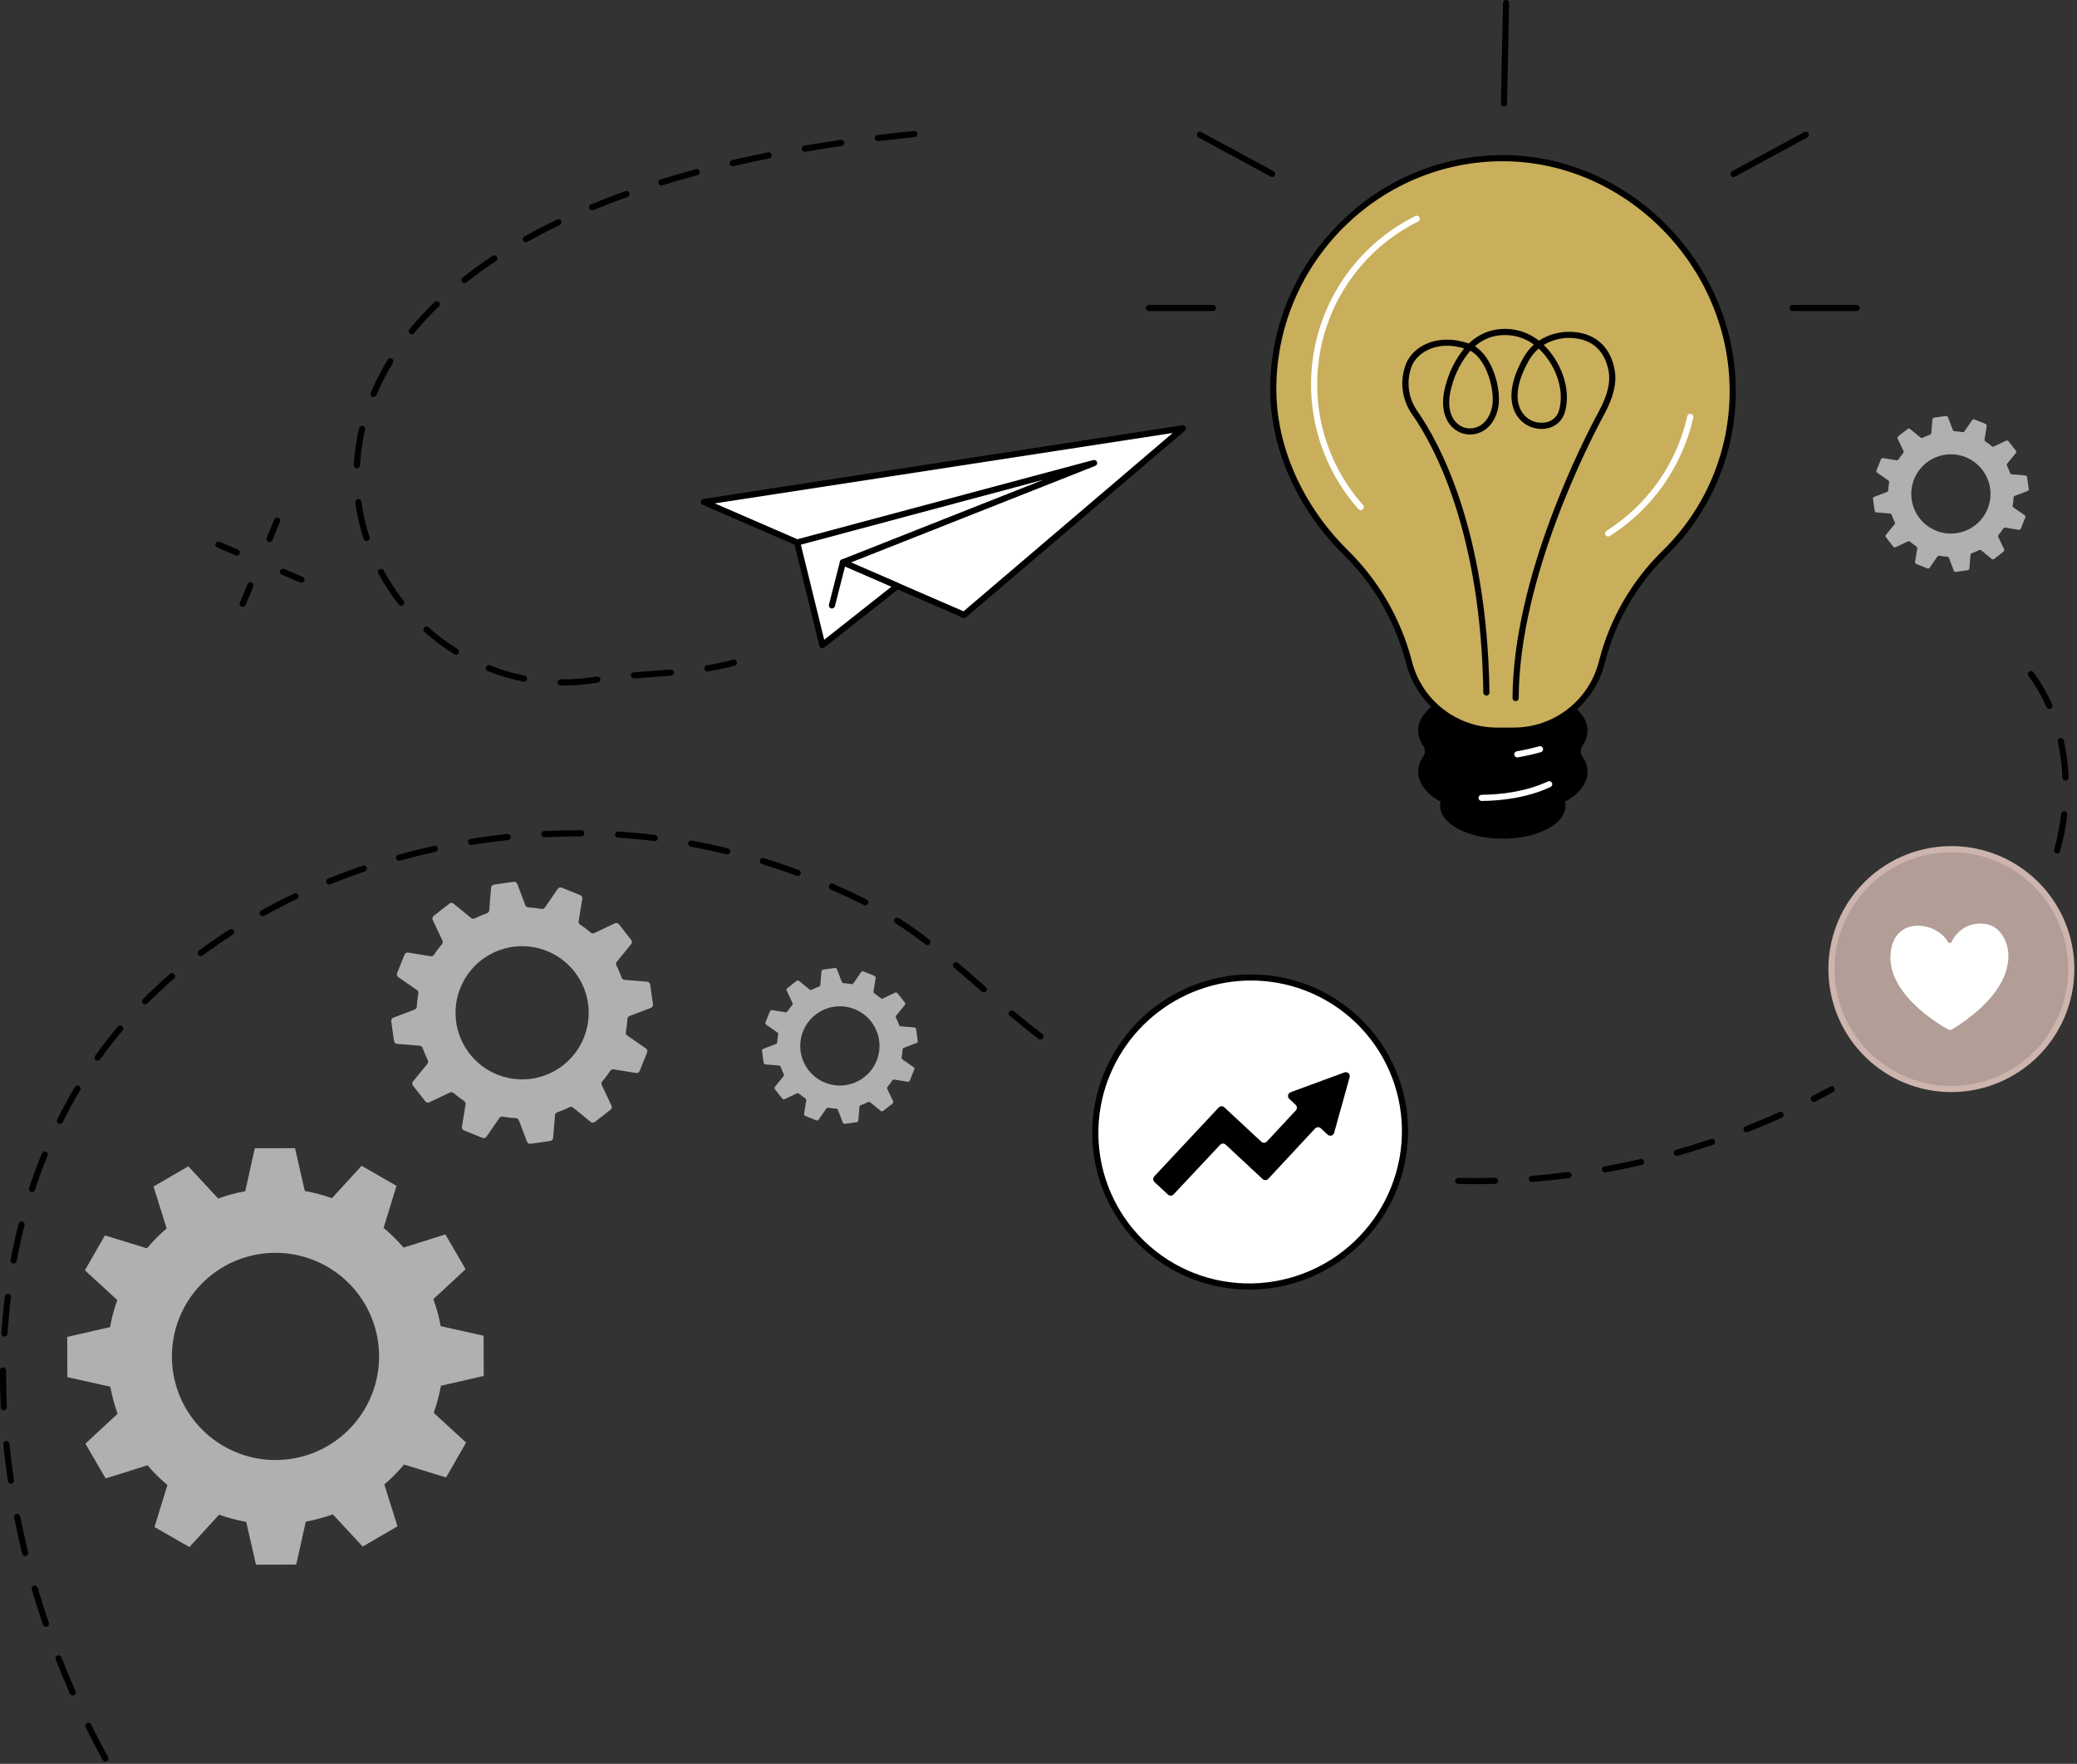
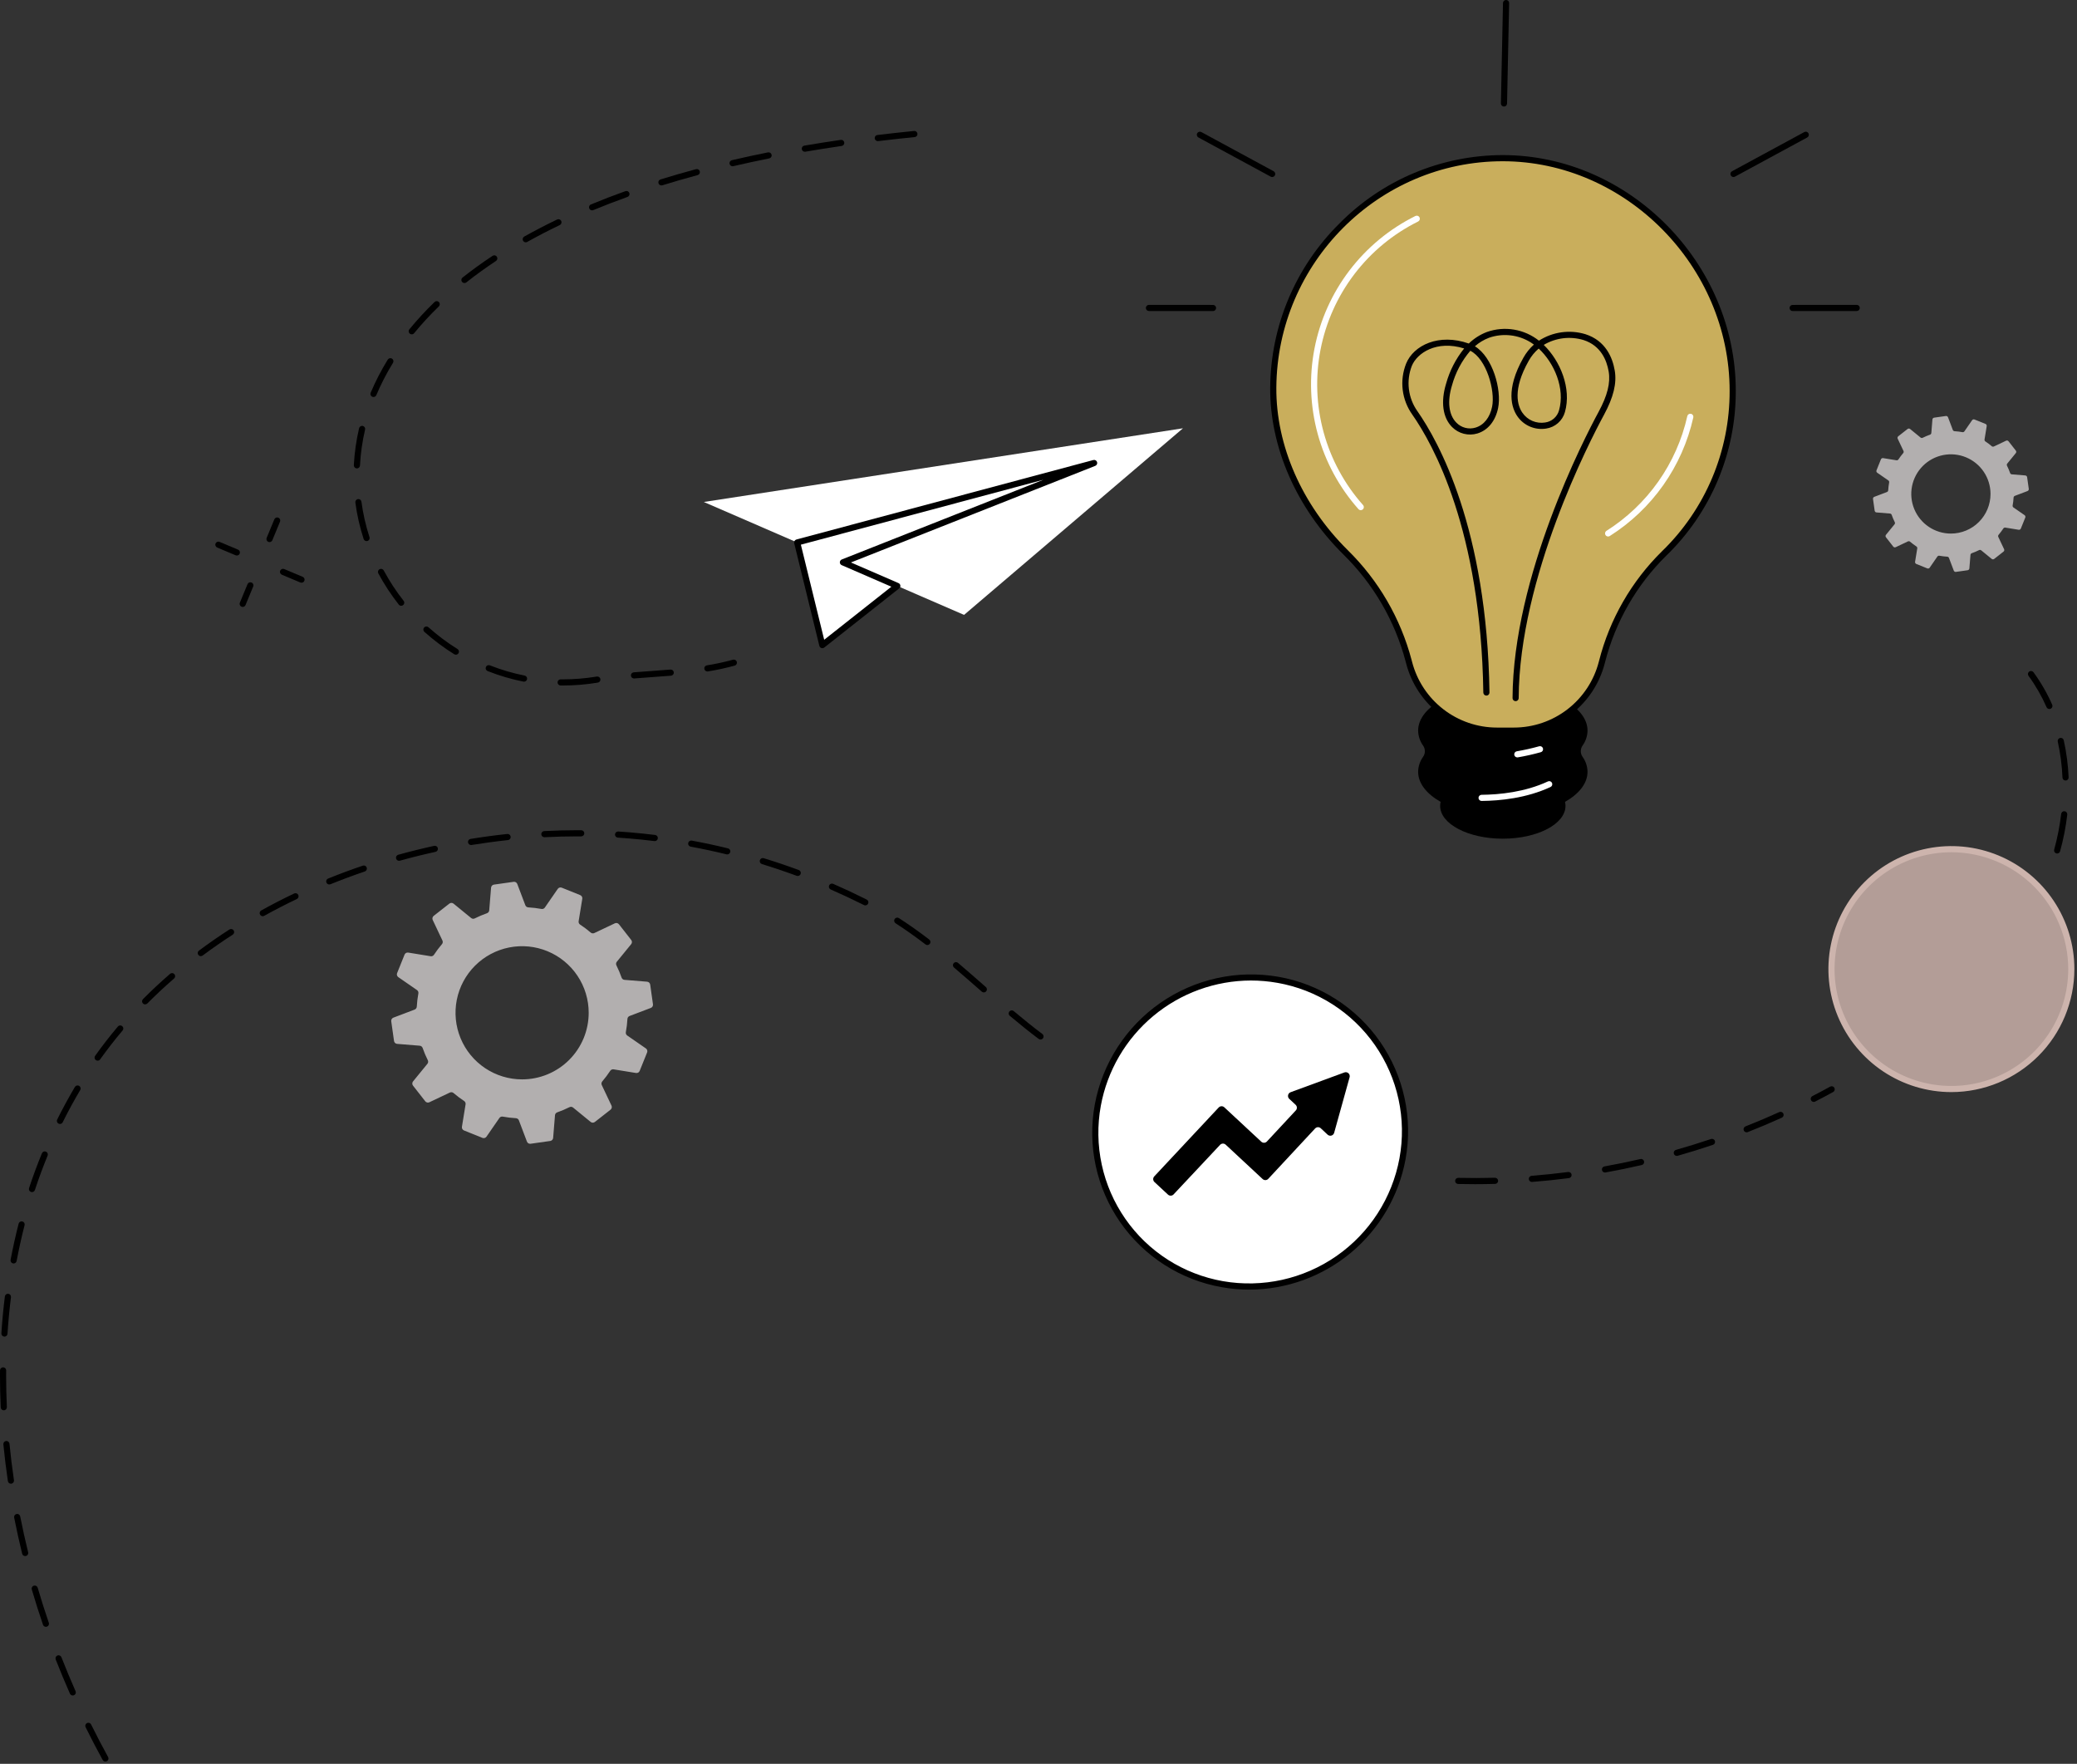
<svg xmlns="http://www.w3.org/2000/svg" width="676" height="574" viewBox="0 0 676 574" fill="none">
  <rect x="0" y="0" width="676" height="574" fill="#333333" stroke="none" />
  <g clip-path="url(#clip0_3_599)">
    <path d="M98.134 189.637C98.001 189.637 97.87 189.61 97.747 189.559L91.733 187.031C91.611 186.981 91.5 186.907 91.406 186.813C91.313 186.72 91.239 186.609 91.188 186.487C91.138 186.365 91.112 186.235 91.112 186.102C91.113 185.97 91.139 185.84 91.19 185.718C91.242 185.596 91.317 185.486 91.41 185.393C91.505 185.3 91.616 185.227 91.739 185.178C91.861 185.129 91.992 185.104 92.124 185.106C92.256 185.107 92.386 185.135 92.508 185.187L98.522 187.715C98.735 187.805 98.91 187.965 99.018 188.169C99.126 188.373 99.16 188.609 99.115 188.835C99.069 189.061 98.947 189.265 98.768 189.411C98.589 189.557 98.365 189.637 98.134 189.637Z" fill="black" />
    <path d="M77.085 180.789C76.952 180.789 76.82 180.762 76.698 180.711L70.684 178.183C70.563 178.132 70.453 178.058 70.361 177.964C70.268 177.871 70.195 177.76 70.145 177.639C70.096 177.517 70.071 177.387 70.071 177.256C70.072 177.124 70.099 176.994 70.149 176.873C70.2 176.752 70.275 176.642 70.368 176.55C70.461 176.458 70.572 176.385 70.693 176.335C70.815 176.285 70.945 176.26 71.076 176.261C71.208 176.261 71.338 176.288 71.459 176.339L77.473 178.867C77.686 178.957 77.861 179.117 77.969 179.321C78.077 179.525 78.111 179.761 78.065 179.987C78.02 180.213 77.897 180.417 77.718 180.563C77.54 180.709 77.316 180.789 77.085 180.789Z" fill="black" />
    <path d="M87.719 176.413C87.555 176.413 87.393 176.373 87.248 176.295C87.103 176.218 86.98 176.106 86.888 175.969C86.797 175.832 86.741 175.675 86.725 175.512C86.708 175.348 86.733 175.183 86.795 175.031L89.289 169.003C89.391 168.759 89.585 168.565 89.83 168.464C90.074 168.362 90.349 168.362 90.594 168.463C90.838 168.565 91.033 168.758 91.135 169.003C91.237 169.247 91.237 169.522 91.137 169.767L88.644 175.795C88.568 175.978 88.44 176.135 88.275 176.245C88.111 176.355 87.917 176.413 87.719 176.413Z" fill="black" />
    <path d="M78.992 197.513C78.828 197.513 78.666 197.472 78.522 197.395C78.377 197.317 78.253 197.205 78.162 197.069C78.071 196.932 78.014 196.775 77.998 196.612C77.982 196.448 78.006 196.283 78.069 196.131L80.562 190.103C80.664 189.858 80.858 189.664 81.103 189.562C81.347 189.461 81.623 189.461 81.867 189.562C82.112 189.663 82.307 189.858 82.409 190.102C82.51 190.347 82.511 190.622 82.41 190.867L79.917 196.895C79.841 197.078 79.713 197.234 79.549 197.344C79.384 197.454 79.19 197.513 78.992 197.513Z" fill="black" />
    <path d="M669.537 277.755C669.446 277.755 669.356 277.743 669.269 277.719C669.013 277.648 668.796 277.478 668.666 277.247C668.535 277.016 668.502 276.743 668.573 276.488C669.629 272.681 670.388 268.799 670.845 264.875C670.875 264.612 671.009 264.371 671.217 264.207C671.425 264.042 671.69 263.966 671.953 263.997C672.217 264.028 672.457 264.162 672.622 264.37C672.787 264.577 672.862 264.842 672.831 265.106C672.363 269.132 671.584 273.117 670.5 277.023C670.441 277.233 670.315 277.419 670.142 277.551C669.968 277.683 669.755 277.755 669.537 277.755ZM672.272 254.009C672.015 254.009 671.767 253.909 671.581 253.732C671.396 253.554 671.285 253.311 671.274 253.054C671.103 249.113 670.59 245.194 669.74 241.342C669.711 241.214 669.708 241.081 669.731 240.952C669.753 240.822 669.801 240.698 669.872 240.587C669.942 240.476 670.034 240.38 670.141 240.305C670.249 240.229 670.37 240.176 670.499 240.147C670.627 240.119 670.76 240.116 670.889 240.139C671.019 240.161 671.143 240.21 671.253 240.28C671.364 240.351 671.46 240.443 671.535 240.551C671.61 240.658 671.664 240.78 671.692 240.908C672.567 244.874 673.096 248.907 673.272 252.964C673.284 253.229 673.19 253.488 673.011 253.684C672.832 253.88 672.583 253.996 672.318 254.008C672.302 254.009 672.287 254.009 672.272 254.009ZM667.007 230.735C666.812 230.735 666.622 230.678 666.46 230.572C666.297 230.466 666.169 230.316 666.091 230.138C664.513 226.539 662.546 223.123 660.225 219.952C660.068 219.739 660.002 219.471 660.042 219.209C660.082 218.947 660.224 218.711 660.438 218.554C660.652 218.397 660.919 218.331 661.181 218.371C661.443 218.411 661.679 218.553 661.836 218.767C664.244 222.056 666.285 225.598 667.921 229.331C667.988 229.484 668.016 229.65 668.003 229.816C667.989 229.981 667.934 230.141 667.844 230.28C667.753 230.42 667.629 230.534 667.483 230.614C667.336 230.693 667.173 230.734 667.007 230.735Z" fill="black" />
    <path d="M480.031 385.368C478.212 385.368 476.393 385.347 474.574 385.305C474.309 385.299 474.057 385.188 473.874 384.996C473.691 384.804 473.592 384.547 473.598 384.282C473.604 384.017 473.716 383.766 473.907 383.582C474.099 383.399 474.355 383.3 474.62 383.305C478.604 383.398 482.627 383.388 486.568 383.276C486.83 383.277 487.083 383.378 487.274 383.559C487.465 383.739 487.58 383.986 487.595 384.248C487.599 384.379 487.577 384.51 487.53 384.633C487.483 384.755 487.413 384.868 487.323 384.963C487.232 385.059 487.124 385.136 487.004 385.189C486.884 385.243 486.755 385.272 486.624 385.276C484.449 385.337 482.231 385.368 480.031 385.368ZM498.576 384.639C498.318 384.639 498.07 384.539 497.884 384.36C497.698 384.18 497.588 383.936 497.578 383.678C497.568 383.42 497.659 383.168 497.83 382.975C498.002 382.782 498.242 382.663 498.499 382.642C502.443 382.334 506.441 381.919 510.384 381.41C510.647 381.376 510.913 381.448 511.123 381.611C511.333 381.773 511.47 382.011 511.503 382.274C511.537 382.537 511.465 382.803 511.304 383.013C511.142 383.223 510.903 383.36 510.64 383.394C506.664 383.907 502.632 384.325 498.656 384.637C498.629 384.638 498.603 384.639 498.576 384.639ZM522.369 381.573C522.119 381.573 521.879 381.479 521.695 381.31C521.511 381.141 521.396 380.91 521.374 380.661C521.352 380.412 521.424 380.164 521.576 379.966C521.727 379.768 521.948 379.633 522.193 379.589C526.103 378.886 530.041 378.077 533.898 377.184C534.157 377.125 534.429 377.17 534.654 377.31C534.879 377.451 535.039 377.675 535.098 377.934C535.158 378.192 535.113 378.464 534.972 378.689C534.832 378.914 534.608 379.074 534.349 379.134C530.46 380.033 526.489 380.848 522.547 381.557C522.489 381.568 522.429 381.573 522.369 381.573ZM545.744 376.169C545.502 376.169 545.269 376.081 545.088 375.923C544.906 375.764 544.787 375.545 544.754 375.306C544.721 375.067 544.775 374.824 544.907 374.622C545.039 374.42 545.239 374.273 545.471 374.207C549.296 373.122 553.135 371.929 556.883 370.662C557.007 370.62 557.139 370.602 557.27 370.611C557.401 370.619 557.53 370.653 557.648 370.712C557.766 370.77 557.871 370.851 557.958 370.95C558.044 371.049 558.11 371.164 558.153 371.288C558.195 371.413 558.212 371.544 558.203 371.676C558.194 371.807 558.16 371.935 558.101 372.053C558.043 372.171 557.962 372.276 557.862 372.362C557.763 372.449 557.648 372.515 557.523 372.556C553.744 373.834 549.873 375.037 546.017 376.131C545.928 376.156 545.836 376.169 545.744 376.169ZM568.473 368.49C568.24 368.49 568.014 368.409 567.835 368.26C567.655 368.112 567.534 367.905 567.49 367.677C567.447 367.448 567.484 367.211 567.597 367.007C567.709 366.803 567.889 366.645 568.106 366.559C571.797 365.106 575.499 363.54 579.111 361.905C579.231 361.851 579.36 361.821 579.491 361.817C579.623 361.812 579.753 361.834 579.876 361.88C579.999 361.927 580.112 361.997 580.207 362.087C580.303 362.176 580.38 362.284 580.435 362.404C580.489 362.524 580.519 362.653 580.523 362.784C580.527 362.915 580.506 363.046 580.459 363.169C580.413 363.292 580.343 363.404 580.253 363.5C580.163 363.596 580.055 363.673 579.936 363.727C576.294 365.376 572.56 366.955 568.839 368.421C568.722 368.466 568.598 368.49 568.473 368.49ZM590.328 358.595C590.103 358.596 589.885 358.52 589.709 358.382C589.532 358.243 589.408 358.049 589.355 357.831C589.302 357.613 589.324 357.383 589.417 357.179C589.511 356.975 589.67 356.808 589.869 356.706C591.805 355.71 593.759 354.67 595.677 353.615C595.91 353.487 596.183 353.457 596.438 353.531C596.692 353.605 596.907 353.777 597.035 354.009C597.163 354.241 597.193 354.515 597.119 354.77C597.046 355.024 596.873 355.239 596.641 355.367C594.707 356.431 592.736 357.48 590.784 358.484C590.643 358.558 590.487 358.596 590.328 358.595Z" fill="black" />
    <path d="M34.299 573.268C34.12 573.268 33.944 573.22 33.789 573.128C33.635 573.037 33.508 572.906 33.421 572.749C31.502 569.252 29.631 565.659 27.858 562.072C27.741 561.835 27.724 561.56 27.809 561.31C27.894 561.059 28.075 560.852 28.312 560.735C28.55 560.618 28.824 560.599 29.075 560.684C29.326 560.768 29.533 560.949 29.651 561.186C31.411 564.748 33.269 568.314 35.175 571.786C35.258 571.938 35.301 572.11 35.298 572.283C35.296 572.457 35.248 572.627 35.159 572.777C35.071 572.926 34.945 573.05 34.794 573.136C34.643 573.222 34.473 573.268 34.299 573.268ZM23.675 551.76C23.481 551.76 23.291 551.704 23.129 551.598C22.966 551.492 22.838 551.341 22.759 551.164C21.145 547.508 19.589 543.768 18.133 540.047C18.084 539.924 18.059 539.793 18.061 539.661C18.063 539.529 18.091 539.398 18.143 539.277C18.195 539.156 18.271 539.046 18.366 538.954C18.461 538.862 18.574 538.79 18.697 538.742C18.82 538.694 18.951 538.671 19.083 538.674C19.215 538.677 19.346 538.706 19.466 538.759C19.587 538.813 19.696 538.89 19.787 538.986C19.878 539.082 19.949 539.195 19.996 539.318C21.441 543.013 22.987 546.726 24.589 550.355C24.656 550.508 24.685 550.674 24.671 550.84C24.658 551.006 24.603 551.166 24.513 551.305C24.422 551.445 24.298 551.56 24.151 551.639C24.005 551.718 23.841 551.76 23.675 551.76ZM14.937 529.416C14.728 529.416 14.525 529.351 14.355 529.229C14.185 529.108 14.058 528.937 13.991 528.739C12.694 524.948 11.467 521.087 10.344 517.262C10.269 517.007 10.299 516.733 10.426 516.501C10.553 516.268 10.767 516.095 11.021 516.02C11.276 515.945 11.55 515.974 11.783 516.101C12.015 516.228 12.188 516.443 12.263 516.697C13.378 520.495 14.596 524.329 15.883 528.093C15.934 528.243 15.949 528.404 15.926 528.561C15.903 528.719 15.843 528.868 15.75 528.998C15.658 529.127 15.536 529.233 15.394 529.305C15.253 529.378 15.096 529.416 14.937 529.416ZM8.182 506.391C7.958 506.39 7.741 506.315 7.565 506.177C7.389 506.039 7.265 505.846 7.211 505.629C6.255 501.73 5.379 497.772 4.61 493.866C4.584 493.737 4.585 493.605 4.61 493.476C4.636 493.347 4.687 493.224 4.76 493.115C4.833 493.006 4.927 492.912 5.037 492.839C5.146 492.766 5.269 492.715 5.398 492.69C5.527 492.665 5.659 492.665 5.788 492.691C5.917 492.717 6.04 492.768 6.149 492.841C6.258 492.914 6.351 493.009 6.424 493.118C6.497 493.228 6.547 493.35 6.573 493.479C7.336 497.355 8.204 501.283 9.154 505.152C9.19 505.3 9.192 505.453 9.161 505.602C9.129 505.75 9.063 505.889 8.97 506.009C8.876 506.128 8.756 506.224 8.62 506.291C8.483 506.357 8.333 506.391 8.182 506.391ZM3.552 482.846C3.312 482.845 3.08 482.759 2.899 482.602C2.718 482.446 2.599 482.229 2.563 481.992C1.975 478.008 1.481 473.983 1.095 470.03C1.07 469.766 1.15 469.503 1.319 469.298C1.487 469.093 1.73 468.964 1.994 468.938C2.258 468.913 2.522 468.993 2.726 469.161C2.931 469.33 3.061 469.573 3.086 469.837C3.468 473.757 3.958 477.748 4.542 481.699C4.581 481.962 4.514 482.229 4.356 482.442C4.198 482.655 3.961 482.796 3.699 482.835C3.65 482.842 3.601 482.846 3.552 482.846ZM1.232 458.962C0.975 458.962 0.728 458.863 0.542 458.685C0.356 458.507 0.245 458.265 0.234 458.008C0.078 454.6 -0 451.167 8.53988e-07 447.804C8.53988e-07 447.187 0.003 446.571 0.008 445.955C0.01 445.691 0.117 445.439 0.304 445.254C0.491 445.068 0.744 444.964 1.008 444.964H1.016C1.281 444.966 1.535 445.074 1.721 445.263C1.907 445.452 2.01 445.707 2.008 445.973C2.003 446.583 2 447.193 2 447.804C2 451.137 2.078 454.539 2.232 457.916C2.244 458.181 2.15 458.44 1.971 458.636C1.792 458.832 1.543 458.949 1.278 458.961C1.263 458.962 1.247 458.962 1.232 458.962ZM1.447 434.973C1.425 434.973 1.403 434.972 1.381 434.971C1.116 434.953 0.869 434.832 0.694 434.633C0.519 434.433 0.431 434.173 0.448 433.908C0.71 429.882 1.092 425.843 1.584 421.903C1.601 421.773 1.642 421.647 1.707 421.533C1.772 421.418 1.859 421.318 1.962 421.237C2.066 421.156 2.185 421.097 2.311 421.062C2.438 421.027 2.57 421.017 2.701 421.034C2.831 421.05 2.957 421.092 3.071 421.157C3.186 421.222 3.286 421.309 3.367 421.413C3.447 421.516 3.507 421.635 3.541 421.762C3.576 421.889 3.585 422.021 3.569 422.151C3.082 426.052 2.703 430.051 2.443 434.037C2.427 434.29 2.315 434.528 2.13 434.702C1.945 434.876 1.7 434.972 1.447 434.973ZM4.431 411.174C4.369 411.174 4.307 411.168 4.245 411.156C4.116 411.132 3.993 411.082 3.883 411.011C3.773 410.939 3.679 410.846 3.604 410.737C3.53 410.629 3.478 410.507 3.452 410.378C3.425 410.25 3.423 410.117 3.448 409.988C4.195 406.026 5.076 402.064 6.065 398.213C6.097 398.086 6.155 397.966 6.234 397.861C6.313 397.756 6.411 397.668 6.525 397.601C6.638 397.534 6.763 397.49 6.893 397.472C7.023 397.453 7.155 397.461 7.282 397.493C7.409 397.526 7.529 397.584 7.634 397.662C7.739 397.741 7.827 397.84 7.894 397.953C7.961 398.066 8.005 398.191 8.023 398.321C8.042 398.451 8.034 398.584 8.002 398.711C7.023 402.52 6.153 406.439 5.413 410.359C5.37 410.588 5.248 410.795 5.069 410.943C4.89 411.092 4.664 411.174 4.431 411.174ZM10.408 387.95C10.301 387.95 10.195 387.933 10.094 387.899C9.969 387.858 9.853 387.793 9.754 387.707C9.655 387.622 9.573 387.517 9.514 387.4C9.455 387.283 9.42 387.155 9.41 387.024C9.4 386.893 9.417 386.761 9.458 386.637C10.721 382.813 12.128 379.006 13.641 375.317C13.691 375.196 13.764 375.085 13.856 374.992C13.949 374.899 14.059 374.825 14.18 374.774C14.302 374.724 14.431 374.697 14.563 374.697C14.694 374.697 14.824 374.722 14.946 374.772C15.067 374.822 15.178 374.895 15.271 374.988C15.364 375.08 15.438 375.19 15.489 375.312C15.539 375.433 15.566 375.563 15.566 375.694C15.567 375.826 15.541 375.956 15.491 376.077C13.996 379.722 12.605 383.485 11.357 387.264C11.291 387.463 11.164 387.637 10.993 387.76C10.823 387.884 10.618 387.95 10.408 387.95ZM19.513 365.769C19.343 365.768 19.175 365.725 19.027 365.642C18.878 365.559 18.753 365.44 18.663 365.295C18.574 365.15 18.523 364.985 18.515 364.815C18.507 364.645 18.542 364.476 18.618 364.323C20.406 360.727 22.346 357.159 24.383 353.721C24.518 353.492 24.738 353.327 24.995 353.262C25.252 353.196 25.525 353.235 25.753 353.37C25.981 353.505 26.146 353.726 26.212 353.983C26.277 354.24 26.238 354.512 26.103 354.74C24.091 358.137 22.175 361.66 20.409 365.214C20.326 365.381 20.198 365.521 20.04 365.619C19.882 365.717 19.699 365.769 19.513 365.769ZM31.78 345.172C31.596 345.172 31.416 345.121 31.26 345.025C31.103 344.93 30.976 344.793 30.892 344.63C30.808 344.467 30.77 344.283 30.783 344.1C30.796 343.917 30.86 343.741 30.966 343.592C33.278 340.346 35.77 337.137 38.374 334.055C38.546 333.853 38.79 333.727 39.054 333.705C39.318 333.684 39.58 333.767 39.782 333.938C39.984 334.109 40.111 334.353 40.133 334.617C40.156 334.881 40.073 335.143 39.902 335.346C37.334 338.386 34.875 341.551 32.595 344.752C32.503 344.882 32.38 344.988 32.239 345.061C32.097 345.134 31.939 345.172 31.78 345.172ZM338.653 338.29C338.436 338.29 338.226 338.22 338.052 338.09C335.13 335.893 332.053 333.432 328.644 330.567C328.441 330.397 328.314 330.152 328.291 329.888C328.268 329.624 328.352 329.361 328.522 329.158C328.693 328.955 328.937 328.828 329.202 328.805C329.466 328.782 329.728 328.865 329.931 329.036C333.311 331.878 336.361 334.315 339.254 336.49C339.422 336.616 339.546 336.792 339.608 336.992C339.67 337.193 339.668 337.408 339.602 337.607C339.535 337.806 339.408 337.979 339.237 338.102C339.067 338.224 338.862 338.29 338.653 338.29ZM47.242 326.858C47.044 326.858 46.851 326.8 46.687 326.69C46.523 326.581 46.394 326.425 46.319 326.243C46.243 326.061 46.222 325.86 46.26 325.666C46.298 325.473 46.392 325.294 46.532 325.154C49.328 322.335 52.296 319.563 55.354 316.916C55.453 316.83 55.569 316.765 55.693 316.723C55.818 316.682 55.949 316.665 56.08 316.675C56.211 316.684 56.339 316.719 56.456 316.778C56.574 316.837 56.678 316.918 56.764 317.017C56.85 317.117 56.916 317.232 56.957 317.356C56.999 317.481 57.015 317.613 57.006 317.744C56.996 317.874 56.961 318.002 56.903 318.12C56.844 318.237 56.762 318.342 56.663 318.428C53.643 321.042 50.712 323.779 47.951 326.562C47.859 326.656 47.748 326.731 47.626 326.782C47.504 326.832 47.373 326.859 47.242 326.858ZM320.207 322.964C319.964 322.964 319.73 322.876 319.548 322.716L318.942 322.185C316.187 319.771 313.339 317.275 310.497 314.863C310.295 314.692 310.17 314.447 310.148 314.182C310.127 313.918 310.211 313.656 310.383 313.454C310.554 313.252 310.799 313.126 311.063 313.104C311.327 313.083 311.589 313.167 311.792 313.338C314.645 315.761 317.5 318.262 320.26 320.681L320.866 321.212C321.019 321.346 321.128 321.523 321.177 321.721C321.227 321.918 321.215 322.126 321.143 322.316C321.071 322.507 320.943 322.671 320.776 322.786C320.609 322.902 320.41 322.964 320.207 322.964ZM65.36 311.158C65.15 311.158 64.945 311.092 64.775 310.969C64.604 310.846 64.477 310.673 64.41 310.473C64.344 310.274 64.343 310.059 64.405 309.858C64.468 309.658 64.593 309.482 64.761 309.356C67.947 306.979 71.283 304.666 74.676 302.48C74.899 302.338 75.169 302.289 75.428 302.346C75.687 302.402 75.912 302.559 76.056 302.781C76.199 303.004 76.248 303.274 76.193 303.533C76.137 303.792 75.981 304.018 75.759 304.162C72.404 306.322 69.107 308.609 65.957 310.96C65.785 311.089 65.575 311.158 65.36 311.158ZM301.825 307.543C301.605 307.543 301.392 307.471 301.218 307.337C297.855 304.763 294.672 302.514 291.485 300.461C291.374 300.39 291.278 300.298 291.203 300.19C291.128 300.082 291.075 299.96 291.047 299.832C291.019 299.703 291.017 299.57 291.04 299.441C291.063 299.311 291.112 299.188 291.183 299.077C291.254 298.966 291.347 298.871 291.455 298.796C291.563 298.721 291.685 298.668 291.814 298.641C291.943 298.613 292.075 298.611 292.205 298.635C292.334 298.659 292.458 298.708 292.568 298.779C295.801 300.861 299.028 303.142 302.434 305.749C302.599 305.876 302.721 306.052 302.782 306.252C302.843 306.452 302.839 306.666 302.772 306.864C302.705 307.062 302.578 307.234 302.408 307.356C302.238 307.478 302.034 307.543 301.825 307.543ZM85.513 298.16C85.292 298.16 85.076 298.087 84.901 297.951C84.726 297.816 84.6 297.626 84.545 297.412C84.489 297.197 84.506 296.97 84.593 296.766C84.681 296.563 84.833 296.394 85.027 296.286C88.5 294.357 92.108 292.5 95.75 290.765C95.868 290.708 95.997 290.676 96.128 290.669C96.259 290.662 96.39 290.681 96.514 290.725C96.638 290.769 96.751 290.836 96.849 290.924C96.947 291.012 97.026 291.118 97.082 291.237C97.139 291.355 97.171 291.484 97.178 291.615C97.185 291.746 97.166 291.877 97.122 292.001C97.078 292.125 97.011 292.238 96.923 292.336C96.835 292.434 96.729 292.513 96.61 292.569C93.005 294.287 89.435 296.126 85.998 298.034C85.85 298.117 85.683 298.16 85.513 298.16ZM281.632 294.642C281.475 294.642 281.319 294.604 281.179 294.532L280.666 294.274C277.286 292.584 273.822 290.965 270.371 289.464C270.128 289.358 269.937 289.16 269.839 288.913C269.742 288.666 269.747 288.391 269.853 288.148C269.959 287.905 270.157 287.714 270.404 287.616C270.65 287.519 270.926 287.524 271.169 287.63C274.653 289.145 278.149 290.779 281.561 292.485L282.087 292.751C282.287 292.853 282.447 293.02 282.541 293.224C282.635 293.428 282.658 293.657 282.605 293.876C282.553 294.094 282.428 294.288 282.252 294.427C282.075 294.566 281.857 294.642 281.632 294.642ZM107.163 287.837C106.931 287.837 106.706 287.756 106.527 287.609C106.348 287.461 106.226 287.256 106.182 287.028C106.137 286.801 106.173 286.564 106.284 286.36C106.395 286.156 106.573 285.997 106.788 285.91C110.47 284.419 114.273 283.006 118.091 281.711C118.342 281.626 118.617 281.644 118.854 281.761C119.092 281.879 119.274 282.086 119.359 282.337C119.444 282.588 119.426 282.863 119.309 283.101C119.191 283.339 118.984 283.52 118.733 283.605C114.952 284.888 111.186 286.287 107.538 287.764C107.419 287.812 107.292 287.837 107.163 287.837ZM259.636 285.074C259.518 285.074 259.401 285.053 259.29 285.013C255.572 283.64 251.765 282.354 247.975 281.194C247.722 281.117 247.509 280.942 247.385 280.707C247.26 280.473 247.234 280.199 247.312 279.946C247.389 279.692 247.565 279.48 247.799 279.355C248.033 279.231 248.307 279.205 248.561 279.282C252.387 280.453 256.23 281.75 259.983 283.136C260.203 283.217 260.388 283.373 260.504 283.577C260.621 283.781 260.662 284.019 260.621 284.25C260.58 284.481 260.458 284.69 260.278 284.841C260.098 284.992 259.871 285.074 259.636 285.074ZM129.881 280.129C129.639 280.129 129.405 280.041 129.223 279.882C129.041 279.723 128.923 279.503 128.89 279.263C128.858 279.024 128.913 278.78 129.046 278.579C129.179 278.377 129.381 278.23 129.614 278.165C133.464 277.097 137.401 276.121 141.315 275.265C141.443 275.236 141.576 275.234 141.705 275.257C141.835 275.28 141.958 275.328 142.069 275.399C142.179 275.47 142.275 275.562 142.35 275.67C142.425 275.777 142.478 275.899 142.506 276.027C142.534 276.156 142.537 276.288 142.514 276.417C142.49 276.547 142.442 276.67 142.371 276.781C142.3 276.891 142.208 276.987 142.1 277.062C141.992 277.137 141.871 277.19 141.742 277.218C137.864 278.066 133.963 279.034 130.148 280.093C130.061 280.117 129.971 280.129 129.881 280.129ZM236.7 278.054C236.62 278.054 236.54 278.044 236.462 278.025C232.593 277.08 228.664 276.239 224.786 275.525C224.525 275.477 224.294 275.328 224.144 275.109C223.993 274.891 223.936 274.622 223.984 274.361C224.032 274.1 224.181 273.869 224.4 273.719C224.618 273.568 224.887 273.511 225.148 273.559C229.064 274.279 233.03 275.128 236.937 276.082C237.174 276.14 237.382 276.283 237.521 276.484C237.66 276.685 237.721 276.93 237.692 277.173C237.663 277.415 237.546 277.639 237.363 277.801C237.18 277.964 236.944 278.054 236.7 278.054ZM153.316 274.996C153.065 274.996 152.823 274.901 152.638 274.73C152.454 274.56 152.34 274.326 152.32 274.076C152.3 273.825 152.375 273.576 152.53 273.379C152.685 273.181 152.909 273.049 153.157 273.009C157.114 272.366 161.134 271.826 165.105 271.403C165.236 271.389 165.368 271.401 165.494 271.438C165.619 271.476 165.737 271.537 165.839 271.62C165.941 271.702 166.026 271.804 166.089 271.919C166.152 272.034 166.191 272.161 166.205 272.292C166.219 272.422 166.207 272.554 166.17 272.68C166.133 272.806 166.071 272.923 165.989 273.025C165.906 273.128 165.805 273.213 165.689 273.275C165.574 273.338 165.447 273.378 165.317 273.392C161.382 273.812 157.399 274.347 153.477 274.983C153.424 274.992 153.37 274.996 153.316 274.996ZM213.11 273.717C213.068 273.717 213.026 273.714 212.985 273.709C210.2 273.363 207.367 273.072 204.566 272.844C203.413 272.749 202.257 272.665 201.099 272.592C200.835 272.575 200.588 272.454 200.412 272.254C200.237 272.055 200.148 271.795 200.165 271.53C200.185 271.267 200.307 271.021 200.505 270.846C200.704 270.671 200.963 270.582 201.227 270.596C202.397 270.67 203.564 270.755 204.729 270.85C207.558 271.081 210.419 271.375 213.232 271.725C213.484 271.756 213.715 271.882 213.878 272.078C214.04 272.274 214.122 272.524 214.106 272.778C214.091 273.032 213.979 273.27 213.794 273.445C213.609 273.619 213.364 273.716 213.11 273.717ZM177.174 272.455C176.914 272.455 176.663 272.353 176.476 272.171C176.29 271.989 176.182 271.741 176.175 271.48C176.169 271.219 176.264 270.966 176.441 270.775C176.619 270.584 176.864 270.469 177.124 270.456C180.751 270.27 184.417 270.177 188.022 270.177L189.177 270.18C189.442 270.181 189.696 270.288 189.882 270.476C190.069 270.665 190.173 270.92 190.172 271.185C190.17 271.45 190.064 271.704 189.875 271.89C189.687 272.077 189.432 272.181 189.167 272.18L188.022 272.177C184.451 272.177 180.819 272.27 177.226 272.454C177.209 272.455 177.191 272.455 177.174 272.455Z" fill="black" />
    <path d="M183.296 223.08L182.462 223.075C182.197 223.074 181.943 222.967 181.757 222.778C181.57 222.59 181.466 222.335 181.468 222.07C181.469 221.804 181.576 221.551 181.764 221.364C181.953 221.178 182.208 221.074 182.473 221.075H182.484L183.296 221.08C186.871 221.077 190.441 220.787 193.969 220.211L194.254 220.165C194.384 220.143 194.516 220.146 194.644 220.175C194.772 220.204 194.893 220.258 195.001 220.334C195.108 220.41 195.199 220.506 195.269 220.617C195.339 220.729 195.387 220.852 195.409 220.982C195.431 221.111 195.427 221.244 195.398 221.372C195.369 221.5 195.315 221.621 195.238 221.728C195.162 221.836 195.066 221.927 194.955 221.997C194.844 222.066 194.72 222.114 194.59 222.136L194.288 222.185C190.654 222.778 186.978 223.077 183.296 223.08ZM170.56 221.836C170.495 221.836 170.43 221.83 170.365 221.817C166.381 221.027 162.476 219.877 158.699 218.381C158.453 218.283 158.255 218.091 158.15 217.848C158.044 217.604 158.04 217.329 158.138 217.083C158.236 216.836 158.427 216.638 158.671 216.533C158.914 216.428 159.189 216.424 159.436 216.521C163.1 217.973 166.887 219.089 170.753 219.854C170.997 219.902 171.214 220.039 171.362 220.239C171.51 220.438 171.579 220.685 171.555 220.932C171.531 221.18 171.415 221.409 171.232 221.576C171.048 221.743 170.809 221.835 170.56 221.836ZM206.34 220.793C206.082 220.792 205.834 220.692 205.648 220.513C205.462 220.334 205.353 220.09 205.342 219.832C205.332 219.575 205.422 219.323 205.593 219.129C205.764 218.936 206.003 218.817 206.26 218.796C208.235 218.636 210.21 218.493 212.184 218.351C214.2 218.207 216.215 218.061 218.226 217.896C218.491 217.875 218.753 217.959 218.955 218.131C219.157 218.302 219.283 218.547 219.304 218.812C219.326 219.076 219.242 219.338 219.071 219.54C218.899 219.743 218.654 219.869 218.39 219.89C216.372 220.055 214.351 220.201 212.327 220.346C210.36 220.488 208.391 220.629 206.423 220.79C206.395 220.792 206.368 220.793 206.34 220.793ZM230.223 218.513C229.972 218.513 229.731 218.418 229.546 218.248C229.362 218.077 229.248 217.844 229.228 217.593C229.208 217.343 229.283 217.094 229.437 216.897C229.592 216.699 229.816 216.567 230.063 216.526C232.936 216.068 235.781 215.454 238.587 214.686C238.842 214.616 239.116 214.649 239.346 214.78C239.577 214.911 239.746 215.128 239.817 215.384C239.888 215.639 239.854 215.912 239.723 216.143C239.593 216.374 239.375 216.543 239.12 216.614C236.245 217.401 233.329 218.031 230.386 218.501C230.332 218.509 230.278 218.514 230.223 218.513ZM148.369 213.06C148.183 213.06 148.001 213.008 147.843 212.91C144.394 210.767 141.14 208.327 138.115 205.619C137.918 205.442 137.8 205.194 137.786 204.929C137.771 204.665 137.863 204.406 138.039 204.209C138.216 204.011 138.464 203.892 138.728 203.877C138.992 203.862 139.252 203.953 139.449 204.129C142.387 206.76 145.548 209.129 148.897 211.211C149.082 211.325 149.225 211.497 149.303 211.7C149.381 211.903 149.391 212.126 149.332 212.335C149.272 212.544 149.146 212.728 148.972 212.859C148.798 212.99 148.587 213.061 148.369 213.06ZM130.581 197.137C130.43 197.137 130.28 197.103 130.144 197.037C130.008 196.971 129.889 196.874 129.795 196.756C127.282 193.566 125.052 190.163 123.131 186.586C123.006 186.352 122.979 186.079 123.056 185.825C123.133 185.572 123.307 185.359 123.54 185.234C123.773 185.109 124.047 185.081 124.3 185.157C124.554 185.234 124.767 185.407 124.893 185.64C126.759 189.115 128.925 192.419 131.366 195.517C131.482 195.665 131.554 195.842 131.574 196.028C131.594 196.215 131.562 196.404 131.48 196.572C131.398 196.741 131.27 196.884 131.111 196.984C130.952 197.083 130.769 197.136 130.581 197.137ZM119.302 176.094C119.091 176.093 118.886 176.026 118.715 175.902C118.544 175.778 118.417 175.603 118.352 175.402C117.096 171.538 116.193 167.567 115.655 163.54C115.638 163.41 115.646 163.277 115.68 163.15C115.714 163.024 115.773 162.905 115.852 162.8C115.932 162.696 116.032 162.608 116.145 162.543C116.259 162.477 116.384 162.434 116.515 162.417C116.645 162.399 116.777 162.408 116.904 162.442C117.031 162.476 117.15 162.534 117.254 162.614C117.358 162.694 117.446 162.793 117.512 162.907C117.578 163.02 117.62 163.146 117.638 163.276C118.16 167.184 119.035 171.036 120.254 174.785C120.303 174.935 120.315 175.095 120.29 175.25C120.266 175.406 120.205 175.554 120.112 175.682C120.019 175.809 119.897 175.913 119.757 175.985C119.616 176.056 119.46 176.094 119.302 176.094ZM116.163 152.439C116.145 152.439 116.128 152.439 116.111 152.438C115.846 152.425 115.597 152.306 115.42 152.11C115.242 151.913 115.15 151.653 115.163 151.388C115.374 147.334 115.947 143.307 116.874 139.354C116.904 139.226 116.959 139.106 117.036 138.999C117.112 138.892 117.209 138.802 117.321 138.733C117.432 138.664 117.557 138.617 117.686 138.596C117.816 138.575 117.948 138.579 118.076 138.609C118.204 138.639 118.325 138.694 118.431 138.771C118.538 138.847 118.629 138.944 118.698 139.056C118.767 139.168 118.813 139.292 118.835 139.421C118.856 139.551 118.851 139.683 118.821 139.811C117.921 143.647 117.365 147.555 117.161 151.49C117.147 151.746 117.037 151.987 116.851 152.164C116.665 152.34 116.419 152.439 116.163 152.439ZM121.563 129.198C121.398 129.198 121.235 129.157 121.09 129.079C120.945 129.001 120.821 128.889 120.73 128.751C120.638 128.614 120.583 128.456 120.567 128.292C120.552 128.128 120.577 127.962 120.642 127.81C122.219 124.081 124.079 120.477 126.203 117.03C126.342 116.804 126.565 116.643 126.823 116.582C127.08 116.52 127.352 116.564 127.578 116.702C127.804 116.841 127.965 117.064 128.027 117.322C128.089 117.579 128.045 117.851 127.907 118.077C125.836 121.437 124.023 124.95 122.485 128.586C122.409 128.767 122.28 128.922 122.116 129.031C121.952 129.14 121.76 129.198 121.563 129.198ZM134.014 108.803C133.825 108.803 133.639 108.749 133.479 108.648C133.319 108.546 133.191 108.402 133.11 108.231C133.029 108.06 132.999 107.869 133.022 107.682C133.045 107.494 133.12 107.316 133.24 107.17C135.801 104.049 138.539 101.079 141.443 98.275C141.634 98.092 141.889 97.991 142.154 97.996C142.419 98.001 142.671 98.11 142.855 98.3C143.039 98.491 143.14 98.746 143.136 99.011C143.132 99.276 143.024 99.528 142.834 99.713C139.986 102.462 137.3 105.375 134.789 108.435C134.695 108.55 134.577 108.643 134.443 108.706C134.309 108.77 134.162 108.803 134.014 108.803ZM151.164 92.109C150.956 92.109 150.754 92.045 150.584 91.925C150.415 91.804 150.287 91.634 150.219 91.438C150.15 91.242 150.145 91.029 150.203 90.83C150.261 90.63 150.38 90.454 150.543 90.325C153.608 87.899 156.899 85.519 160.326 83.254C160.435 83.181 160.558 83.131 160.687 83.106C160.816 83.081 160.948 83.082 161.077 83.108C161.206 83.134 161.328 83.186 161.437 83.259C161.546 83.332 161.639 83.427 161.711 83.536C161.784 83.646 161.834 83.768 161.859 83.897C161.884 84.026 161.883 84.159 161.857 84.287C161.831 84.416 161.779 84.538 161.706 84.647C161.633 84.756 161.538 84.849 161.429 84.922C158.05 87.157 154.804 89.502 151.784 91.893C151.608 92.033 151.389 92.109 151.164 92.109ZM171.118 78.855C170.897 78.856 170.682 78.782 170.507 78.647C170.331 78.512 170.206 78.323 170.15 78.109C170.094 77.894 170.11 77.668 170.197 77.464C170.284 77.26 170.435 77.091 170.628 76.983C174.033 75.075 177.632 73.208 181.327 71.433C181.445 71.376 181.574 71.344 181.705 71.336C181.836 71.329 181.967 71.348 182.091 71.391C182.215 71.435 182.329 71.502 182.427 71.59C182.525 71.677 182.604 71.784 182.661 71.902C182.718 72.02 182.751 72.149 182.758 72.28C182.765 72.411 182.747 72.542 182.703 72.666C182.66 72.79 182.592 72.904 182.505 73.002C182.417 73.1 182.311 73.179 182.193 73.236C178.536 74.992 174.974 76.84 171.606 78.727C171.457 78.811 171.289 78.855 171.118 78.855ZM192.711 68.453C192.48 68.453 192.256 68.373 192.077 68.226C191.898 68.079 191.775 67.875 191.73 67.648C191.685 67.421 191.72 67.186 191.829 66.981C191.938 66.777 192.114 66.618 192.328 66.529C195.937 65.035 199.718 63.579 203.564 62.202C203.813 62.115 204.086 62.131 204.324 62.245C204.561 62.358 204.744 62.561 204.833 62.809C204.922 63.058 204.909 63.331 204.798 63.569C204.687 63.808 204.485 63.993 204.238 64.085C200.422 65.451 196.673 66.895 193.093 68.377C192.972 68.427 192.843 68.453 192.711 68.453ZM215.277 60.348C215.037 60.348 214.806 60.263 214.625 60.107C214.443 59.951 214.324 59.735 214.288 59.498C214.252 59.262 214.302 59.02 214.429 58.817C214.556 58.615 214.752 58.464 214.98 58.393C218.715 57.234 222.604 56.109 226.538 55.05C226.665 55.016 226.797 55.008 226.927 55.025C227.057 55.042 227.183 55.084 227.297 55.15C227.411 55.215 227.51 55.303 227.591 55.407C227.671 55.511 227.729 55.63 227.763 55.757C227.798 55.883 227.806 56.016 227.789 56.146C227.772 56.276 227.73 56.402 227.664 56.516C227.599 56.63 227.511 56.729 227.407 56.809C227.303 56.889 227.184 56.948 227.057 56.982C223.148 58.034 219.284 59.152 215.573 60.303C215.477 60.333 215.377 60.348 215.277 60.348ZM238.431 54.103C238.185 54.103 237.949 54.013 237.765 53.849C237.582 53.686 237.466 53.461 237.438 53.217C237.41 52.973 237.473 52.728 237.614 52.527C237.756 52.327 237.966 52.185 238.205 52.13C242.035 51.238 245.989 50.383 249.958 49.589C250.087 49.562 250.22 49.562 250.349 49.587C250.478 49.613 250.601 49.663 250.711 49.736C250.82 49.809 250.914 49.902 250.987 50.011C251.061 50.121 251.112 50.243 251.138 50.372C251.163 50.501 251.163 50.634 251.138 50.763C251.112 50.892 251.062 51.015 250.989 51.124C250.916 51.233 250.822 51.327 250.712 51.4C250.603 51.473 250.48 51.524 250.351 51.55C246.402 52.341 242.468 53.191 238.658 54.077C238.584 54.095 238.507 54.104 238.431 54.103ZM261.947 49.381C261.696 49.38 261.455 49.286 261.271 49.117C261.087 48.947 260.973 48.715 260.952 48.465C260.931 48.215 261.004 47.967 261.157 47.769C261.31 47.571 261.532 47.438 261.779 47.395C265.645 46.733 269.64 46.102 273.653 45.52C273.782 45.501 273.915 45.508 274.042 45.541C274.169 45.573 274.289 45.63 274.394 45.709C274.499 45.787 274.588 45.886 274.655 45.998C274.722 46.111 274.767 46.236 274.785 46.366C274.804 46.496 274.797 46.628 274.765 46.755C274.733 46.883 274.676 47.002 274.597 47.108C274.519 47.213 274.42 47.301 274.307 47.369C274.195 47.436 274.07 47.48 273.94 47.499C269.944 48.079 265.966 48.707 262.117 49.366C262.061 49.376 262.004 49.38 261.947 49.381ZM285.686 45.928C285.431 45.928 285.186 45.831 285.001 45.656C284.815 45.481 284.704 45.242 284.689 44.988C284.673 44.734 284.756 44.483 284.919 44.288C285.082 44.092 285.314 43.966 285.567 43.935C289.482 43.462 293.501 43.019 297.511 42.62C297.774 42.597 298.036 42.678 298.24 42.846C298.445 43.013 298.576 43.254 298.605 43.516C298.631 43.78 298.552 44.044 298.383 44.249C298.215 44.454 297.973 44.584 297.709 44.61C293.713 45.008 289.708 45.449 285.807 45.922C285.767 45.926 285.726 45.929 285.686 45.928Z" fill="black" />
-     <path d="M129.056 385.906L117.694 379.39L108.021 389.929C105.154 388.899 102.204 388.112 99.204 387.577L96.02 373.648L82.922 373.686L79.814 387.653C76.821 388.203 73.878 389.001 71.017 390.038L61.281 379.552L49.957 386.133L54.243 399.763C51.923 401.74 49.775 403.908 47.819 406.245L34.148 402.033L27.632 413.395L38.171 423.068C37.141 425.936 36.355 428.885 35.82 431.885L21.891 435.069L21.929 448.167L35.896 451.276C36.446 454.269 37.243 457.211 38.28 460.072L27.794 469.808L34.376 481.132L48.006 476.847C49.982 479.166 52.151 481.315 54.488 483.27L50.276 496.941L61.638 503.457L71.311 492.918C74.178 493.948 77.128 494.735 80.128 495.27L83.312 509.198L96.41 509.16L99.518 495.193C102.511 494.644 105.454 493.846 108.315 492.81L118.051 503.295L129.375 496.714L125.09 483.083C127.409 481.107 129.557 478.939 131.512 476.602L145.184 480.813L151.7 469.452L141.161 459.779C142.191 456.911 142.977 453.961 143.512 450.961L157.441 447.777L157.403 434.68L143.436 431.572C142.886 428.578 142.089 425.636 141.052 422.775L151.538 413.039L144.956 401.715L131.326 406C129.35 403.68 127.181 401.532 124.844 399.577L129.056 385.906ZM118.914 458.198C115.596 463.983 110.638 468.654 104.666 471.62C98.693 474.587 91.975 475.716 85.361 474.864C78.747 474.013 72.534 471.219 67.508 466.837C62.482 462.454 58.868 456.68 57.123 450.244C55.379 443.807 55.582 436.998 57.707 430.677C59.833 424.356 63.785 418.808 69.064 414.733C74.342 410.658 80.711 408.24 87.364 407.785C94.017 407.33 100.656 408.857 106.441 412.175C110.281 414.378 113.651 417.316 116.356 420.821C119.062 424.326 121.051 428.329 122.209 432.603C123.367 436.877 123.673 441.337 123.107 445.728C122.542 450.12 121.117 454.357 118.914 458.198Z" fill="#B2AFAF" />
    <path d="M211.616 320.413C211.581 320.167 211.464 319.941 211.283 319.77C211.102 319.6 210.869 319.496 210.622 319.476L203.246 318.875C203.036 318.857 202.835 318.779 202.669 318.649C202.503 318.519 202.378 318.344 202.309 318.144C201.833 316.783 201.271 315.454 200.626 314.165C200.531 313.978 200.492 313.767 200.514 313.558C200.536 313.349 200.618 313.151 200.751 312.988L205.428 307.257C205.585 307.065 205.672 306.825 205.674 306.577C205.677 306.329 205.595 306.087 205.442 305.892L201.449 300.787C201.296 300.591 201.081 300.454 200.84 300.396C200.598 300.339 200.344 300.366 200.12 300.472L193.428 303.644C193.237 303.733 193.025 303.766 192.816 303.737C192.608 303.708 192.412 303.619 192.253 303.481C191.16 302.546 190.009 301.68 188.807 300.888C188.631 300.774 188.492 300.61 188.406 300.418C188.321 300.226 188.293 300.013 188.326 299.806L189.516 292.49C189.556 292.245 189.511 291.994 189.389 291.778C189.267 291.561 189.075 291.393 188.845 291.3L182.837 288.878C182.607 288.785 182.352 288.773 182.114 288.845C181.876 288.916 181.67 289.066 181.529 289.27L177.324 295.355C177.204 295.528 177.037 295.662 176.842 295.741C176.647 295.82 176.434 295.841 176.227 295.801C174.811 295.54 173.379 295.368 171.941 295.287C171.73 295.277 171.527 295.206 171.357 295.082C171.186 294.958 171.054 294.787 170.979 294.59L168.356 287.665C168.268 287.433 168.104 287.238 167.89 287.111C167.676 286.985 167.426 286.935 167.18 286.97L160.766 287.878C160.52 287.913 160.294 288.03 160.123 288.211C159.953 288.392 159.849 288.625 159.829 288.872L159.227 296.256C159.209 296.466 159.13 296.666 159.001 296.832C158.871 296.998 158.696 297.123 158.497 297.192C157.137 297.668 155.809 298.231 154.521 298.876C154.333 298.971 154.122 299.011 153.913 298.988C153.704 298.966 153.506 298.884 153.343 298.751L147.619 294.074C147.426 293.917 147.186 293.83 146.938 293.827C146.689 293.824 146.447 293.906 146.252 294.06L141.15 298.056C140.955 298.209 140.817 298.424 140.76 298.665C140.703 298.907 140.73 299.16 140.836 299.385L144.005 306.083C144.094 306.274 144.126 306.486 144.098 306.694C144.069 306.902 143.98 307.097 143.843 307.256C142.907 308.351 142.041 309.503 141.25 310.705C141.135 310.882 140.972 311.021 140.78 311.107C140.588 311.193 140.375 311.22 140.167 311.187L132.859 309.999C132.614 309.959 132.363 310.004 132.146 310.126C131.93 310.247 131.762 310.439 131.669 310.67L129.247 316.684C129.154 316.914 129.142 317.169 129.213 317.406C129.285 317.644 129.435 317.851 129.639 317.992L135.719 322.198C135.891 322.318 136.025 322.486 136.104 322.68C136.184 322.875 136.205 323.089 136.165 323.295C135.903 324.713 135.731 326.146 135.65 327.586C135.64 327.797 135.568 327.999 135.445 328.17C135.321 328.341 135.15 328.472 134.954 328.548L128.032 331.174C127.8 331.262 127.605 331.426 127.479 331.64C127.352 331.854 127.302 332.104 127.337 332.349L128.244 338.769C128.279 339.015 128.396 339.242 128.577 339.412C128.758 339.582 128.991 339.686 129.238 339.706L136.614 340.307C136.824 340.325 137.025 340.404 137.191 340.534C137.357 340.664 137.482 340.839 137.551 341.038C138.027 342.399 138.589 343.728 139.233 345.018C139.329 345.205 139.368 345.416 139.346 345.625C139.324 345.833 139.242 346.031 139.109 346.195L134.432 351.926C134.275 352.118 134.188 352.358 134.186 352.606C134.183 352.854 134.265 353.095 134.418 353.291L138.411 358.396C138.564 358.591 138.779 358.729 139.02 358.786C139.262 358.843 139.516 358.817 139.74 358.71L146.432 355.539C146.623 355.449 146.835 355.417 147.044 355.446C147.252 355.475 147.448 355.564 147.607 355.702C148.7 356.637 149.851 357.503 151.052 358.295C151.228 358.409 151.368 358.572 151.453 358.765C151.539 358.957 151.567 359.17 151.534 359.377L150.344 366.693C150.304 366.937 150.349 367.189 150.471 367.405C150.593 367.621 150.784 367.789 151.014 367.882L157.023 370.305C157.253 370.397 157.508 370.409 157.746 370.338C157.984 370.266 158.19 370.116 158.331 369.912L162.536 363.827C162.656 363.655 162.823 363.521 163.018 363.441C163.213 363.362 163.427 363.341 163.633 363.381C165.049 363.643 166.481 363.815 167.919 363.895C168.129 363.906 168.332 363.977 168.503 364.101C168.674 364.225 168.805 364.395 168.881 364.592L171.504 371.518C171.592 371.75 171.756 371.945 171.97 372.071C172.184 372.198 172.434 372.248 172.68 372.213L179.094 371.304C179.34 371.27 179.566 371.152 179.737 370.972C179.907 370.791 180.011 370.558 180.031 370.31L180.633 362.927C180.651 362.717 180.729 362.517 180.859 362.351C180.989 362.185 181.164 362.06 181.363 361.991C182.723 361.514 184.051 360.952 185.339 360.307C185.527 360.211 185.738 360.172 185.947 360.194C186.156 360.216 186.354 360.298 186.517 360.431L192.241 365.109C192.434 365.266 192.674 365.353 192.922 365.356C193.17 365.358 193.412 365.276 193.608 365.123L198.71 361.127C198.905 360.974 199.042 360.759 199.1 360.517C199.157 360.276 199.13 360.022 199.024 359.798L195.854 353.1C195.765 352.909 195.733 352.697 195.762 352.489C195.791 352.281 195.88 352.085 196.017 351.927C196.952 350.832 197.818 349.68 198.61 348.477C198.724 348.301 198.887 348.161 199.08 348.076C199.272 347.99 199.485 347.962 199.692 347.995L207.001 349.184C207.246 349.224 207.497 349.179 207.714 349.057C207.93 348.935 208.098 348.743 208.191 348.513L210.613 342.499C210.706 342.269 210.718 342.014 210.646 341.776C210.575 341.538 210.425 341.332 210.221 341.191L204.141 336.984C203.968 336.864 203.835 336.697 203.755 336.502C203.676 336.307 203.655 336.094 203.695 335.888C203.957 334.47 204.129 333.036 204.21 331.597C204.22 331.386 204.292 331.183 204.415 331.012C204.539 330.842 204.71 330.711 204.906 330.635L211.828 328.008C212.06 327.92 212.255 327.756 212.381 327.542C212.508 327.329 212.558 327.079 212.523 326.833L211.616 320.413ZM169.93 351.263C165.644 351.263 161.454 349.992 157.89 347.61C154.326 345.229 151.548 341.845 149.908 337.885C148.268 333.925 147.839 329.567 148.675 325.364C149.511 321.16 151.575 317.298 154.606 314.267C157.637 311.237 161.498 309.173 165.702 308.336C169.906 307.5 174.263 307.929 178.223 309.57C182.183 311.21 185.568 313.988 187.949 317.551C190.33 321.115 191.601 325.305 191.601 329.591C191.601 332.437 191.041 335.255 189.952 337.885C188.863 340.514 187.266 342.903 185.254 344.915C183.241 346.928 180.852 348.524 178.223 349.613C175.594 350.702 172.776 351.263 169.93 351.263Z" fill="#B2AFAF" />
-     <path d="M298.163 334.91C298.142 334.763 298.072 334.628 297.965 334.527C297.857 334.426 297.718 334.364 297.571 334.352L293.182 333.994C293.056 333.983 292.937 333.937 292.838 333.859C292.739 333.782 292.665 333.678 292.624 333.559C292.341 332.749 292.006 331.958 291.623 331.191C291.566 331.08 291.543 330.954 291.556 330.83C291.569 330.705 291.618 330.588 291.697 330.491L294.48 327.08C294.574 326.966 294.625 326.823 294.627 326.675C294.629 326.527 294.58 326.384 294.489 326.267L292.112 323.229C292.021 323.113 291.894 323.031 291.75 322.997C291.606 322.963 291.455 322.979 291.321 323.042L287.339 324.93C287.225 324.983 287.099 325.002 286.975 324.985C286.851 324.968 286.734 324.915 286.64 324.833C285.989 324.276 285.304 323.761 284.589 323.29C284.484 323.221 284.401 323.124 284.35 323.01C284.299 322.896 284.283 322.769 284.303 322.645L285.011 318.292C285.034 318.146 285.008 317.996 284.935 317.868C284.863 317.739 284.748 317.639 284.611 317.584L281.036 316.142C280.899 316.087 280.747 316.08 280.605 316.122C280.464 316.165 280.341 316.254 280.257 316.376L277.755 319.997C277.684 320.1 277.584 320.179 277.468 320.227C277.352 320.274 277.225 320.286 277.102 320.262C276.259 320.107 275.407 320.004 274.552 319.957C274.426 319.95 274.305 319.908 274.203 319.834C274.102 319.76 274.024 319.659 273.979 319.542L272.418 315.42C272.365 315.282 272.268 315.166 272.141 315.091C272.013 315.015 271.864 314.986 271.718 315.006L267.901 315.547C267.755 315.568 267.62 315.638 267.518 315.745C267.417 315.853 267.355 315.991 267.343 316.139L266.985 320.533C266.974 320.658 266.927 320.777 266.85 320.876C266.773 320.975 266.669 321.049 266.55 321.09C265.741 321.373 264.951 321.708 264.184 322.092C264.073 322.149 263.947 322.172 263.823 322.159C263.698 322.146 263.58 322.097 263.483 322.018L260.076 319.234C259.962 319.141 259.819 319.089 259.671 319.087C259.523 319.086 259.38 319.135 259.263 319.226L256.227 321.604C256.111 321.695 256.029 321.823 255.995 321.967C255.961 322.11 255.977 322.261 256.04 322.395L257.926 326.381C257.979 326.495 257.998 326.621 257.981 326.745C257.964 326.869 257.911 326.985 257.829 327.079C257.273 327.731 256.757 328.416 256.286 329.132C256.218 329.237 256.121 329.32 256.006 329.371C255.892 329.422 255.765 329.439 255.642 329.419L251.293 328.712C251.147 328.688 250.997 328.714 250.869 328.787C250.74 328.86 250.64 328.974 250.584 329.111L249.143 332.69C249.088 332.827 249.081 332.979 249.123 333.12C249.165 333.262 249.255 333.384 249.376 333.468L252.995 335.972C253.097 336.043 253.177 336.143 253.224 336.259C253.271 336.375 253.284 336.502 253.26 336.624C253.104 337.468 253.002 338.321 252.954 339.178C252.947 339.303 252.905 339.424 252.831 339.526C252.758 339.627 252.656 339.706 252.539 339.751L248.42 341.314C248.282 341.366 248.166 341.464 248.091 341.591C248.016 341.718 247.986 341.867 248.006 342.013L248.546 345.834C248.567 345.98 248.637 346.115 248.744 346.216C248.852 346.318 248.991 346.379 249.138 346.391L253.527 346.749C253.653 346.76 253.772 346.807 253.871 346.884C253.97 346.961 254.044 347.065 254.085 347.184C254.368 347.994 254.703 348.785 255.086 349.552C255.143 349.664 255.166 349.789 255.153 349.913C255.14 350.038 255.091 350.156 255.012 350.253L252.229 353.663C252.135 353.778 252.084 353.92 252.082 354.068C252.081 354.216 252.129 354.359 252.22 354.476L254.597 357.514C254.688 357.63 254.816 357.712 254.959 357.746C255.103 357.78 255.254 357.764 255.388 357.701L259.37 355.814C259.484 355.76 259.61 355.741 259.734 355.758C259.858 355.776 259.975 355.828 260.069 355.91C260.72 356.467 261.405 356.983 262.12 357.454C262.225 357.522 262.308 357.619 262.359 357.733C262.41 357.848 262.426 357.974 262.407 358.098L261.698 362.452C261.675 362.597 261.701 362.747 261.774 362.875C261.846 363.004 261.961 363.104 262.098 363.16L265.673 364.601C265.81 364.656 265.962 364.663 266.104 364.621C266.245 364.578 266.368 364.489 266.452 364.368L268.954 360.746C269.026 360.644 269.125 360.564 269.241 360.517C269.357 360.47 269.484 360.457 269.607 360.481C270.45 360.637 271.302 360.739 272.158 360.787C272.283 360.793 272.404 360.835 272.505 360.909C272.607 360.983 272.685 361.084 272.73 361.202L274.291 365.323C274.344 365.461 274.441 365.577 274.569 365.653C274.696 365.728 274.845 365.758 274.991 365.737L278.808 365.196C278.954 365.175 279.089 365.106 279.191 364.998C279.292 364.891 279.354 364.752 279.366 364.605L279.724 360.211C279.735 360.086 279.782 359.967 279.859 359.868C279.936 359.769 280.04 359.694 280.159 359.654C280.968 359.37 281.758 359.035 282.525 358.651C282.636 358.594 282.762 358.571 282.886 358.584C283.011 358.597 283.129 358.646 283.226 358.725L286.633 361.509C286.747 361.603 286.89 361.654 287.038 361.656C287.186 361.657 287.33 361.609 287.446 361.517L290.482 359.139C290.598 359.048 290.68 358.92 290.714 358.776C290.748 358.633 290.732 358.482 290.669 358.348L288.783 354.362C288.73 354.249 288.711 354.123 288.728 353.999C288.745 353.875 288.798 353.758 288.88 353.664C289.436 353.012 289.952 352.327 290.423 351.611C290.491 351.506 290.588 351.423 290.702 351.372C290.817 351.321 290.943 351.305 291.067 351.324L295.416 352.032C295.562 352.055 295.712 352.029 295.841 351.956C295.969 351.884 296.069 351.769 296.125 351.632L297.566 348.053C297.622 347.916 297.629 347.765 297.586 347.623C297.544 347.482 297.454 347.359 297.333 347.275L293.714 344.771C293.612 344.7 293.532 344.6 293.485 344.484C293.438 344.369 293.425 344.241 293.449 344.119C293.605 343.275 293.707 342.422 293.755 341.565C293.762 341.44 293.804 341.319 293.878 341.217C293.951 341.116 294.053 341.038 294.17 340.993L298.289 339.43C298.427 339.377 298.543 339.279 298.618 339.152C298.694 339.025 298.723 338.876 298.703 338.73L298.163 334.91ZM273.355 353.269C270.804 353.269 268.31 352.512 266.189 351.095C264.068 349.678 262.415 347.664 261.439 345.307C260.463 342.951 260.208 340.357 260.705 337.856C261.203 335.354 262.431 333.056 264.235 331.252C266.039 329.448 268.337 328.22 270.838 327.722C273.34 327.225 275.933 327.48 278.29 328.456C280.647 329.432 282.661 331.085 284.078 333.206C285.495 335.327 286.252 337.821 286.252 340.372C286.252 343.792 284.893 347.073 282.474 349.491C280.056 351.91 276.775 353.269 273.355 353.269Z" fill="#B2AFAF" />
    <path d="M659.765 155.282C659.744 155.135 659.674 155 659.567 154.899C659.459 154.798 659.32 154.736 659.173 154.724L654.784 154.366C654.659 154.356 654.539 154.309 654.44 154.231C654.342 154.154 654.267 154.05 654.226 153.931C653.943 153.121 653.608 152.33 653.225 151.563C653.168 151.452 653.145 151.326 653.158 151.202C653.171 151.078 653.22 150.96 653.299 150.863L656.083 147.452C656.176 147.338 656.227 147.195 656.229 147.047C656.231 146.9 656.182 146.756 656.091 146.64L653.715 143.601C653.624 143.485 653.496 143.403 653.352 143.369C653.208 143.335 653.057 143.351 652.923 143.414L648.941 145.302C648.827 145.355 648.701 145.374 648.577 145.357C648.453 145.34 648.336 145.287 648.242 145.205C647.591 144.648 646.906 144.133 646.191 143.662C646.086 143.594 646.003 143.496 645.952 143.382C645.902 143.268 645.885 143.141 645.905 143.017L646.613 138.664C646.636 138.518 646.61 138.369 646.537 138.24C646.465 138.111 646.35 138.011 646.213 137.956L642.638 136.514C642.501 136.459 642.349 136.452 642.208 136.494C642.066 136.537 641.943 136.626 641.859 136.748L639.357 140.369C639.286 140.472 639.186 140.551 639.07 140.599C638.954 140.646 638.827 140.658 638.704 140.635C637.861 140.479 637.009 140.377 636.154 140.329C636.028 140.322 635.907 140.28 635.805 140.206C635.704 140.133 635.626 140.031 635.581 139.914L634.02 135.792C633.967 135.654 633.87 135.538 633.742 135.463C633.615 135.387 633.466 135.358 633.32 135.378L629.503 135.919C629.357 135.94 629.222 136.01 629.12 136.117C629.019 136.225 628.957 136.363 628.945 136.511L628.587 140.905C628.576 141.03 628.53 141.149 628.452 141.248C628.375 141.347 628.271 141.421 628.152 141.462C627.343 141.746 626.553 142.08 625.786 142.464C625.675 142.521 625.549 142.544 625.425 142.531C625.3 142.518 625.182 142.469 625.085 142.39L621.678 139.606C621.564 139.513 621.421 139.461 621.273 139.459C621.126 139.458 620.982 139.507 620.865 139.598L617.829 141.976C617.713 142.067 617.631 142.195 617.597 142.339C617.563 142.483 617.579 142.634 617.642 142.767L619.528 146.753C619.581 146.867 619.6 146.993 619.583 147.117C619.566 147.241 619.513 147.357 619.431 147.452C618.875 148.103 618.359 148.789 617.888 149.504C617.82 149.609 617.723 149.692 617.609 149.743C617.494 149.794 617.368 149.811 617.244 149.791L612.895 149.084C612.749 149.06 612.599 149.087 612.471 149.159C612.342 149.232 612.242 149.346 612.186 149.483L610.745 153.062C610.69 153.199 610.683 153.351 610.725 153.492C610.768 153.634 610.857 153.757 610.978 153.84L614.597 156.344C614.699 156.415 614.779 156.515 614.826 156.631C614.873 156.747 614.886 156.874 614.862 156.997C614.706 157.84 614.604 158.693 614.556 159.55C614.55 159.676 614.507 159.796 614.433 159.898C614.36 160 614.258 160.078 614.141 160.123L610.022 161.686C609.884 161.738 609.768 161.836 609.693 161.963C609.617 162.09 609.588 162.239 609.608 162.385L610.148 166.206C610.169 166.352 610.239 166.487 610.346 166.588C610.454 166.69 610.593 166.751 610.74 166.763L615.13 167.121C615.255 167.132 615.374 167.179 615.473 167.256C615.572 167.333 615.646 167.437 615.687 167.556C615.97 168.366 616.305 169.157 616.688 169.924C616.745 170.036 616.768 170.161 616.755 170.286C616.742 170.41 616.693 170.528 616.614 170.625L613.831 174.036C613.737 174.15 613.686 174.293 613.684 174.44C613.683 174.588 613.731 174.732 613.822 174.848L616.199 177.886C616.29 178.002 616.418 178.084 616.561 178.118C616.705 178.152 616.856 178.136 616.99 178.073L620.972 176.186C621.086 176.132 621.212 176.113 621.336 176.13C621.461 176.148 621.577 176.201 621.671 176.283C622.322 176.839 623.007 177.355 623.722 177.826C623.827 177.894 623.91 177.991 623.961 178.105C624.012 178.22 624.028 178.346 624.009 178.47L623.301 182.824C623.277 182.969 623.303 183.119 623.376 183.248C623.449 183.376 623.563 183.476 623.699 183.532L627.275 184.973C627.412 185.029 627.564 185.035 627.706 184.993C627.847 184.951 627.97 184.861 628.054 184.74L630.556 181.118C630.628 181.016 630.727 180.936 630.843 180.889C630.959 180.842 631.086 180.829 631.209 180.853C632.052 181.009 632.904 181.111 633.76 181.159C633.885 181.165 634.006 181.208 634.107 181.281C634.209 181.355 634.287 181.457 634.332 181.574L635.893 185.695C635.946 185.833 636.043 185.95 636.171 186.025C636.298 186.1 636.447 186.13 636.593 186.109L640.41 185.568C640.557 185.548 640.691 185.478 640.793 185.37C640.894 185.263 640.956 185.124 640.968 184.977L641.326 180.583C641.337 180.458 641.384 180.339 641.461 180.24C641.538 180.141 641.642 180.066 641.761 180.026C642.57 179.742 643.36 179.407 644.127 179.023C644.238 178.966 644.364 178.943 644.489 178.956C644.613 178.969 644.731 179.018 644.828 179.097L648.235 181.881C648.349 181.975 648.492 182.026 648.64 182.028C648.788 182.029 648.931 181.981 649.048 181.89L652.084 179.511C652.2 179.42 652.282 179.292 652.316 179.149C652.35 179.005 652.334 178.854 652.271 178.721L650.385 174.734C650.332 174.621 650.313 174.495 650.33 174.371C650.347 174.247 650.4 174.131 650.482 174.036C651.038 173.385 651.554 172.699 652.025 171.983C652.093 171.878 652.19 171.795 652.304 171.744C652.419 171.693 652.545 171.677 652.669 171.696L657.019 172.404C657.164 172.427 657.314 172.401 657.443 172.328C657.571 172.256 657.672 172.142 657.727 172.004L659.168 168.425C659.223 168.288 659.23 168.137 659.188 167.995C659.146 167.854 659.056 167.731 658.935 167.647L655.316 165.143C655.214 165.072 655.134 164.972 655.087 164.856C655.04 164.741 655.027 164.614 655.051 164.491C655.207 163.647 655.309 162.794 655.357 161.937C655.364 161.812 655.406 161.691 655.48 161.589C655.553 161.488 655.655 161.41 655.772 161.365L659.891 159.802C660.029 159.749 660.145 159.652 660.22 159.524C660.296 159.397 660.325 159.248 660.305 159.102L659.765 155.282ZM634.957 173.641C632.406 173.641 629.912 172.885 627.791 171.467C625.67 170.05 624.017 168.036 623.041 165.679C622.065 163.323 621.81 160.729 622.307 158.228C622.805 155.726 624.033 153.428 625.837 151.624C627.64 149.82 629.939 148.592 632.44 148.094C634.942 147.597 637.535 147.852 639.892 148.828C642.249 149.804 644.263 151.457 645.68 153.578C647.097 155.699 647.854 158.193 647.854 160.744C647.854 164.164 646.495 167.445 644.076 169.863C641.658 172.282 638.377 173.641 634.957 173.641Z" fill="#B2AFAF" />
    <path d="M515.069 246.279C514.698 245.746 514.499 245.112 514.499 244.463C514.499 243.813 514.698 243.179 515.069 242.646C516.097 241.223 516.662 239.519 516.689 237.764C516.689 229.798 504.348 223.34 489.124 223.34C473.901 223.34 461.56 229.798 461.56 237.764C461.587 239.519 462.152 241.223 463.18 242.646C463.551 243.179 463.75 243.813 463.75 244.463C463.75 245.112 463.551 245.746 463.18 246.279C462.152 247.702 461.587 249.406 461.56 251.161C461.56 254.94 464.339 258.379 468.884 260.951C468.781 261.38 468.728 261.819 468.726 262.26C468.726 268.155 477.859 272.934 489.124 272.934C500.39 272.934 509.523 268.155 509.523 262.26C509.521 261.819 509.468 261.38 509.365 260.951C513.91 258.379 516.689 254.94 516.689 251.161C516.662 249.406 516.097 247.702 515.069 246.279Z" fill="black" />
    <path d="M563.941 127.174C563.941 86.323 529.939 51.473 489.088 51.473C448.314 51.473 414.681 85.379 414.409 126.152C414.271 146.914 424.287 166.227 437.942 179.741C447.83 189.441 454.918 201.628 458.459 215.019L458.628 215.667C460.273 221.997 463.973 227.601 469.147 231.602C474.32 235.602 480.675 237.773 487.215 237.773H492.73C499.27 237.773 505.626 235.603 510.799 231.602C515.973 227.601 519.673 221.997 521.319 215.667L521.421 215.275C524.827 201.934 531.813 189.777 541.624 180.116C548.697 173.234 554.317 165.002 558.151 155.908C561.984 146.814 563.953 137.043 563.941 127.174Z" fill="#C9AE5C" />
    <path d="M492.73 238.773H487.216C480.454 238.773 473.885 236.529 468.536 232.393C463.187 228.257 459.362 222.463 457.66 215.92L457.491 215.271C453.992 202.056 446.995 190.029 437.238 180.453C421.966 165.337 413.28 145.543 413.409 126.145C413.554 106.103 421.622 86.931 435.852 72.816C442.804 65.752 451.089 60.139 460.228 56.303C469.367 52.467 479.177 50.486 489.088 50.473C530.205 50.474 564.941 85.599 564.941 127.174C564.973 137.179 562.986 147.088 559.1 156.308C555.213 165.528 549.507 173.869 542.322 180.832C532.64 190.365 525.748 202.362 522.388 215.527L522.286 215.92C520.584 222.463 516.759 228.257 511.41 232.393C506.062 236.529 499.492 238.773 492.73 238.773ZM489.088 52.473C448.732 52.473 415.679 85.528 415.409 126.159C415.284 145.02 423.753 164.292 438.645 179.031C448.657 188.86 455.836 201.205 459.427 214.768L459.595 215.416C461.186 221.531 464.761 226.945 469.759 230.81C474.758 234.675 480.897 236.773 487.216 236.773H492.73C499.049 236.773 505.189 234.675 510.187 230.81C515.185 226.945 518.76 221.531 520.351 215.416L520.453 215.023C523.904 201.506 530.983 189.188 540.925 179.4C547.919 172.623 553.473 164.505 557.256 155.531C561.039 146.557 562.972 136.912 562.941 127.174C562.941 86.683 529.12 52.474 489.088 52.473Z" fill="black" />
    <path d="M493.286 228.181H493.281C493.016 228.18 492.762 228.073 492.576 227.885C492.389 227.697 492.285 227.442 492.286 227.177C492.447 187.472 515.646 142.624 520.295 134.036C523.156 128.752 524.2 124.589 523.58 120.937C522.953 117.245 521.023 112.466 515.387 110.657C513.237 110.008 510.976 109.813 508.746 110.085C506.517 110.358 504.369 111.091 502.439 112.239C507.831 117.462 511.542 126.391 509.333 134.114C508.939 135.504 508.15 136.75 507.062 137.7C505.974 138.651 504.633 139.266 503.203 139.47C501.434 139.752 499.62 139.529 497.971 138.828C496.322 138.126 494.905 136.973 493.881 135.502C492.049 132.883 489.865 126.919 495.829 116.396C496.724 114.796 497.878 113.356 499.244 112.134C498.921 111.896 498.595 111.672 498.266 111.464C496.256 110.2 493.988 109.404 491.629 109.136C489.27 108.868 486.881 109.134 484.638 109.914C482.946 110.553 481.384 111.493 480.029 112.69C485.851 116.215 488.788 126.841 487.597 132.744C486.739 136.997 484.274 140.029 480.832 141.066C479.399 141.495 477.877 141.527 476.427 141.157C474.977 140.788 473.656 140.032 472.603 138.969C469.565 135.922 468.854 130.782 470.654 124.868C471.809 120.682 473.812 116.778 476.538 113.399C467.525 110.605 461.194 114.901 459.496 119.092C458.563 121.503 458.24 124.107 458.557 126.673C458.874 129.239 459.821 131.687 461.314 133.798C468.109 143.507 483.997 171.863 484.776 225.355C484.778 225.486 484.755 225.617 484.706 225.739C484.658 225.861 484.586 225.973 484.494 226.067C484.403 226.162 484.294 226.237 484.173 226.29C484.052 226.342 483.922 226.37 483.791 226.372C483.659 226.373 483.529 226.349 483.406 226.301C483.284 226.252 483.173 226.18 483.079 226.088C482.984 225.996 482.909 225.887 482.857 225.766C482.805 225.645 482.778 225.515 482.776 225.384C482.006 172.447 466.364 144.502 459.675 134.944C457.974 132.568 456.896 129.803 456.541 126.901C456.186 124 456.565 121.057 457.643 118.34C460.067 112.358 468.309 108.368 478.049 111.793C479.736 110.153 481.741 108.875 483.941 108.039C486.772 107.038 489.811 106.773 492.773 107.268C495.735 107.762 498.523 109.001 500.875 110.867C503.092 109.441 505.593 108.513 508.205 108.148C510.816 107.783 513.475 107.989 515.999 108.753C522.591 110.868 524.832 116.364 525.552 120.603C526.251 124.718 525.139 129.29 522.054 134.989C517.445 143.502 494.445 187.958 494.286 227.185C494.285 227.449 494.179 227.702 493.991 227.889C493.804 228.076 493.55 228.181 493.286 228.181ZM478.539 114.149C475.741 117.43 473.702 121.289 472.568 125.45C470.989 130.636 471.518 135.049 474.019 137.557C474.812 138.37 475.813 138.95 476.913 139.231C478.014 139.512 479.17 139.484 480.256 139.15C482.968 138.334 484.929 135.855 485.636 132.35C486.693 127.11 483.81 116.806 478.539 114.149ZM500.804 113.432C499.501 114.547 498.406 115.885 497.569 117.382C492.146 126.949 493.957 132.123 495.52 134.356C496.326 135.518 497.443 136.429 498.744 136.985C500.045 137.54 501.476 137.718 502.873 137.497C503.932 137.359 504.926 136.912 505.733 136.213C506.54 135.513 507.123 134.592 507.41 133.564C509.451 126.431 505.881 118.142 500.804 113.432Z" fill="black" />
    <path d="M523.393 174.595C523.176 174.595 522.965 174.525 522.792 174.395C522.618 174.264 522.492 174.081 522.431 173.873C522.371 173.664 522.381 173.442 522.458 173.239C522.535 173.036 522.676 172.864 522.86 172.749C529.483 168.562 535.216 163.11 539.73 156.705C544.244 150.3 547.451 143.067 549.167 135.421C549.195 135.293 549.248 135.171 549.323 135.063C549.398 134.955 549.494 134.863 549.605 134.792C549.715 134.721 549.839 134.673 549.969 134.65C550.098 134.627 550.231 134.63 550.359 134.658C550.488 134.687 550.609 134.74 550.717 134.816C550.825 134.891 550.917 134.987 550.987 135.098C551.058 135.209 551.106 135.333 551.128 135.462C551.151 135.592 551.148 135.725 551.119 135.853C549.346 143.757 546.031 151.234 541.364 157.856C536.698 164.477 530.772 170.113 523.924 174.442C523.765 174.542 523.581 174.595 523.393 174.595Z" fill="white" />
    <path d="M442.885 166.024C442.743 166.025 442.604 165.995 442.475 165.937C442.346 165.879 442.231 165.794 442.137 165.688C435.894 158.66 431.356 150.287 428.874 141.22C426.392 132.154 426.034 122.637 427.826 113.409C429.619 104.181 433.515 95.49 439.211 88.013C444.908 80.535 452.251 74.47 460.671 70.291C460.909 70.173 461.184 70.154 461.435 70.239C461.686 70.323 461.894 70.504 462.012 70.742C462.13 70.979 462.149 71.254 462.064 71.505C461.979 71.757 461.799 71.964 461.561 72.082C453.416 76.125 446.313 81.991 440.803 89.224C435.293 96.457 431.524 104.864 429.79 113.79C428.056 122.716 428.402 131.922 430.803 140.692C433.203 149.463 437.593 157.562 443.632 164.36C443.76 164.504 443.843 164.682 443.873 164.873C443.902 165.063 443.875 165.258 443.797 165.434C443.718 165.61 443.59 165.759 443.428 165.864C443.266 165.968 443.077 166.024 442.885 166.024Z" fill="white" />
    <path d="M493.835 246.48C493.585 246.479 493.343 246.385 493.159 246.216C492.975 246.046 492.861 245.813 492.84 245.564C492.819 245.314 492.892 245.066 493.045 244.868C493.199 244.67 493.421 244.537 493.667 244.494C496.123 244.077 498.555 243.531 500.954 242.859C501.08 242.823 501.212 242.812 501.343 242.827C501.473 242.842 501.6 242.883 501.714 242.947C501.829 243.011 501.93 243.097 502.012 243.2C502.093 243.303 502.154 243.422 502.189 243.548C502.225 243.675 502.235 243.807 502.22 243.937C502.205 244.068 502.164 244.194 502.099 244.309C502.035 244.423 501.949 244.524 501.845 244.606C501.742 244.687 501.624 244.747 501.497 244.782C499.031 245.475 496.53 246.037 494.005 246.465C493.949 246.475 493.892 246.48 493.835 246.48Z" fill="white" />
    <path d="M482.215 260.653C481.949 260.654 481.695 260.55 481.506 260.363C481.318 260.176 481.211 259.922 481.21 259.657C481.209 259.392 481.313 259.137 481.5 258.949C481.687 258.76 481.941 258.654 482.206 258.653C487.918 258.603 496.302 257.807 503.803 254.3C504.043 254.188 504.318 254.176 504.568 254.266C504.817 254.357 505.02 254.543 505.133 254.783C505.245 255.023 505.257 255.298 505.167 255.548C505.076 255.797 504.891 256 504.65 256.113C496.823 259.771 488.134 260.601 482.224 260.653H482.215Z" fill="white" />
    <path d="M489.498 34.671H489.476C489.211 34.665 488.959 34.555 488.775 34.364C488.592 34.172 488.492 33.916 488.497 33.651L489.176 0.98C489.178 0.848 489.205 0.717 489.258 0.596C489.31 0.474 489.386 0.365 489.481 0.273C489.575 0.181 489.688 0.109 489.811 0.06C489.933 0.012 490.065 -0.011 490.197 -0.009C490.329 -0.006 490.459 0.023 490.58 0.076C490.701 0.13 490.81 0.206 490.901 0.302C490.992 0.398 491.063 0.51 491.11 0.634C491.157 0.757 491.18 0.889 491.176 1.021L490.497 33.691C490.491 33.953 490.384 34.202 490.197 34.385C490.01 34.568 489.759 34.671 489.498 34.671Z" fill="black" />
    <path d="M394.803 101.228H394.803L373.941 101.214C373.676 101.214 373.422 101.108 373.234 100.921C373.047 100.733 372.942 100.479 372.942 100.214C372.942 99.948 373.047 99.694 373.235 99.507C373.422 99.319 373.677 99.214 373.942 99.214H373.943L394.804 99.228C395.069 99.228 395.324 99.333 395.511 99.521C395.699 99.708 395.804 99.963 395.804 100.228C395.804 100.493 395.698 100.747 395.511 100.935C395.323 101.122 395.069 101.228 394.803 101.228Z" fill="black" />
    <path d="M414.053 57.608C413.887 57.608 413.723 57.566 413.577 57.486L390.051 44.736C389.935 44.673 389.832 44.589 389.749 44.486C389.666 44.385 389.604 44.267 389.567 44.141C389.529 44.015 389.517 43.883 389.53 43.752C389.544 43.621 389.583 43.494 389.646 43.379C389.709 43.263 389.793 43.161 389.896 43.078C389.998 42.995 390.115 42.934 390.242 42.896C390.368 42.859 390.5 42.847 390.631 42.861C390.761 42.875 390.888 42.915 391.004 42.978L414.53 55.729C414.726 55.835 414.881 56.003 414.97 56.207C415.059 56.411 415.078 56.638 415.023 56.854C414.968 57.07 414.843 57.261 414.667 57.397C414.491 57.534 414.275 57.608 414.053 57.608Z" fill="black" />
    <path d="M583.446 101.228C583.181 101.228 582.926 101.122 582.739 100.935C582.551 100.747 582.446 100.493 582.446 100.228C582.446 99.963 582.551 99.708 582.738 99.521C582.926 99.333 583.18 99.228 583.445 99.228L604.307 99.214H604.307C604.573 99.214 604.827 99.319 605.015 99.507C605.202 99.694 605.308 99.948 605.308 100.214C605.308 100.479 605.203 100.733 605.015 100.921C604.828 101.108 604.573 101.214 604.308 101.214L583.447 101.228H583.446Z" fill="black" />
    <path d="M564.197 57.608C563.974 57.608 563.758 57.534 563.582 57.397C563.407 57.261 563.281 57.07 563.227 56.854C563.172 56.638 563.19 56.411 563.28 56.207C563.369 56.003 563.524 55.835 563.719 55.729L587.246 42.978C587.361 42.915 587.488 42.875 587.619 42.861C587.75 42.847 587.882 42.859 588.008 42.896C588.134 42.934 588.252 42.995 588.354 43.078C588.456 43.161 588.541 43.263 588.604 43.379C588.666 43.494 588.706 43.621 588.719 43.752C588.733 43.883 588.72 44.015 588.683 44.141C588.645 44.267 588.583 44.385 588.5 44.486C588.417 44.589 588.315 44.673 588.199 44.736L564.672 57.486C564.526 57.566 564.363 57.608 564.197 57.608Z" fill="black" />
    <path d="M229.075 163.36L313.772 200.107L385.02 139.378L229.075 163.36Z" fill="white" />
-     <path d="M313.772 201.106C313.635 201.106 313.5 201.078 313.374 201.023L228.677 164.276C228.478 164.19 228.312 164.041 228.205 163.853C228.098 163.664 228.055 163.446 228.083 163.231C228.111 163.016 228.207 162.816 228.359 162.661C228.51 162.506 228.708 162.404 228.922 162.371L384.868 138.39C385.083 138.356 385.303 138.394 385.495 138.498C385.686 138.601 385.839 138.764 385.929 138.962C386.02 139.159 386.043 139.381 385.997 139.594C385.95 139.806 385.835 139.997 385.669 140.139L314.421 200.867C314.24 201.022 314.01 201.106 313.772 201.106ZM232.651 163.821L313.598 198.94L381.691 140.901L232.651 163.821Z" fill="black" />
    <path d="M267.647 209.946L259.455 176.541L356.11 150.672L274.342 183L292.047 190.681L267.647 209.946Z" fill="white" />
    <path d="M267.647 210.946C267.537 210.946 267.427 210.928 267.322 210.891C267.164 210.837 267.022 210.744 266.909 210.62C266.796 210.497 266.716 210.347 266.676 210.184L258.484 176.778C258.421 176.524 258.461 176.256 258.594 176.031C258.727 175.806 258.944 175.642 259.196 175.574L355.851 149.706C356.098 149.64 356.36 149.671 356.585 149.792C356.809 149.913 356.979 150.116 357.059 150.358C357.139 150.6 357.124 150.864 357.016 151.095C356.907 151.326 356.715 151.508 356.478 151.601L276.953 183.042L292.445 189.764C292.603 189.832 292.741 189.941 292.845 190.079C292.95 190.217 293.016 190.38 293.038 190.552C293.061 190.723 293.038 190.898 292.973 191.058C292.908 191.218 292.802 191.359 292.666 191.466L268.267 210.731C268.09 210.87 267.872 210.946 267.647 210.946ZM260.659 177.253L268.248 208.197L290.114 190.932L273.944 183.916C273.762 183.837 273.608 183.707 273.501 183.54C273.394 183.374 273.339 183.18 273.342 182.982C273.345 182.785 273.407 182.593 273.52 182.43C273.632 182.267 273.79 182.142 273.974 182.069L339.585 156.13L260.659 177.253Z" fill="black" />
-     <path d="M270.768 198.021C270.684 198.021 270.601 198.011 270.52 197.99C270.393 197.958 270.273 197.9 270.168 197.822C270.063 197.743 269.974 197.645 269.907 197.532C269.84 197.419 269.796 197.294 269.777 197.164C269.759 197.034 269.766 196.901 269.798 196.774L273.373 182.752C273.439 182.495 273.604 182.275 273.832 182.141C274.06 182.006 274.332 181.967 274.588 182.032C274.845 182.097 275.065 182.262 275.201 182.489C275.336 182.717 275.376 182.989 275.311 183.246L271.736 197.268C271.681 197.483 271.556 197.674 271.381 197.811C271.206 197.947 270.99 198.021 270.768 198.021Z" fill="black" />
    <path d="M673.281 323.548C677.796 302.471 664.37 281.726 643.294 277.211C622.218 272.696 601.472 286.122 596.957 307.198C592.443 328.275 605.868 349.02 626.945 353.535C648.021 358.05 668.767 344.624 673.281 323.548Z" fill="#B39D97" />
    <path d="M635.12 355.401C627.203 355.401 619.464 353.054 612.881 348.656C606.299 344.257 601.168 338.006 598.139 330.692C595.109 323.378 594.316 315.329 595.861 307.565C597.405 299.8 601.217 292.668 606.815 287.07C612.413 281.472 619.545 277.659 627.31 276.115C635.075 274.57 643.123 275.363 650.437 278.393C657.751 281.422 664.003 286.552 668.401 293.135C672.8 299.717 675.147 307.456 675.147 315.373C675.135 325.985 670.914 336.16 663.41 343.664C655.906 351.168 645.732 355.389 635.12 355.401ZM635.12 277.346C627.598 277.346 620.246 279.576 613.992 283.754C607.739 287.933 602.865 293.872 599.986 300.821C597.108 307.77 596.355 315.416 597.822 322.792C599.29 330.169 602.911 336.945 608.23 342.263C613.548 347.582 620.324 351.203 627.701 352.671C635.077 354.138 642.723 353.385 649.672 350.507C656.621 347.628 662.56 342.754 666.739 336.5C670.917 330.247 673.147 322.894 673.147 315.373C673.136 305.291 669.126 295.625 661.997 288.496C654.868 281.367 645.202 277.357 635.12 277.346Z" fill="#CDB4AD" />
-     <path d="M635.336 335.006C635.146 335.123 634.929 335.188 634.706 335.193C634.483 335.198 634.263 335.143 634.068 335.035C630.629 333.113 614.672 323.499 615.297 310.924C615.957 297.634 630.379 299.939 633.94 306.48C634.006 306.601 634.105 306.701 634.226 306.769C634.347 306.836 634.484 306.868 634.622 306.861C634.76 306.854 634.894 306.808 635.007 306.728C635.12 306.649 635.208 306.538 635.261 306.411C636.343 304.109 638.245 302.295 640.595 301.324C642.946 300.353 645.574 300.296 647.964 301.162C654.3 303.541 660.741 319.261 635.336 335.006Z" fill="white" />
    <path d="M435.184 409.852C458.216 394.134 464.218 362.827 448.589 339.926C432.96 317.025 401.62 311.203 378.587 326.921C355.555 342.64 349.553 373.947 365.182 396.847C380.811 419.748 412.152 425.57 435.184 409.852Z" fill="white" />
    <path d="M406.64 419.685C403.637 419.684 400.64 419.421 397.683 418.898C391.052 417.736 384.716 415.274 379.042 411.652C373.367 408.03 368.466 403.32 364.621 397.795C360.775 392.269 358.062 386.037 356.637 379.457C355.212 372.878 355.104 366.082 356.319 359.46L357.303 359.64L356.319 359.46C358.795 346.053 366.462 334.165 377.653 326.378C388.845 318.591 402.657 315.536 416.089 317.875C422.72 319.036 429.055 321.499 434.73 325.121C440.404 328.743 445.305 333.453 449.151 338.978C452.996 344.504 455.709 350.736 457.134 357.315C458.559 363.895 458.667 370.691 457.452 377.313C455.254 389.193 448.971 399.93 439.693 407.668C430.414 415.406 418.722 419.657 406.64 419.685ZM407.129 319.088C395.515 319.114 384.276 323.2 375.356 330.638C366.437 338.076 360.399 348.399 358.287 359.82C357.119 366.182 357.223 372.712 358.592 379.034C359.961 385.355 362.568 391.344 366.263 396.653C369.957 401.962 374.667 406.487 380.119 409.967C385.571 413.447 391.659 415.813 398.03 416.929C410.942 419.177 424.218 416.239 434.976 408.754C445.734 401.269 453.104 389.841 455.484 376.953C456.652 370.591 456.548 364.061 455.179 357.739C453.81 351.418 451.203 345.429 447.509 340.12C443.814 334.811 439.105 330.286 433.652 326.806C428.2 323.326 422.113 320.96 415.741 319.844C412.898 319.342 410.016 319.089 407.129 319.088Z" fill="black" />
    <path d="M437.561 349.005L420.054 355.442C419.846 355.518 419.662 355.646 419.518 355.814C419.374 355.982 419.275 356.185 419.231 356.401C419.187 356.618 419.2 356.843 419.267 357.054C419.335 357.265 419.455 357.454 419.617 357.606L421.683 359.534C421.934 359.768 422.082 360.093 422.094 360.436C422.107 360.779 421.982 361.113 421.748 361.364L412.341 371.477C412.107 371.729 411.783 371.877 411.439 371.89C411.096 371.902 410.761 371.777 410.51 371.543L398.476 360.35C398.351 360.234 398.205 360.143 398.046 360.084C397.886 360.025 397.716 359.997 397.546 360.003C397.376 360.01 397.209 360.049 397.054 360.12C396.899 360.191 396.76 360.291 396.644 360.416L375.675 382.835C375.441 383.087 375.316 383.421 375.328 383.764C375.341 384.108 375.489 384.432 375.741 384.666L380.14 388.758C380.392 388.992 380.726 389.117 381.069 389.104C381.413 389.092 381.737 388.944 381.972 388.692L397.088 372.573C397.322 372.321 397.646 372.173 397.99 372.161C398.333 372.148 398.668 372.273 398.92 372.507L410.949 383.697C411.201 383.931 411.535 384.055 411.879 384.043C412.222 384.03 412.547 383.882 412.781 383.63L428.032 367.235C428.148 367.11 428.287 367.01 428.442 366.939C428.597 366.868 428.765 366.829 428.935 366.823C429.105 366.817 429.275 366.844 429.435 366.904C429.594 366.964 429.741 367.054 429.865 367.17L432.094 369.251C432.257 369.402 432.456 369.51 432.672 369.562C432.889 369.615 433.115 369.611 433.329 369.551C433.544 369.49 433.739 369.376 433.896 369.218C434.053 369.06 434.167 368.865 434.227 368.65L439.256 350.569C439.32 350.339 439.319 350.096 439.254 349.867C439.189 349.638 439.062 349.431 438.886 349.269C438.711 349.107 438.494 348.997 438.26 348.951C438.027 348.904 437.784 348.923 437.561 349.005Z" fill="black" />
  </g>
  <defs>
    <clipPath id="clip0_3_599">
      <rect width="675.147" height="573.268" fill="white" />
    </clipPath>
  </defs>
</svg>